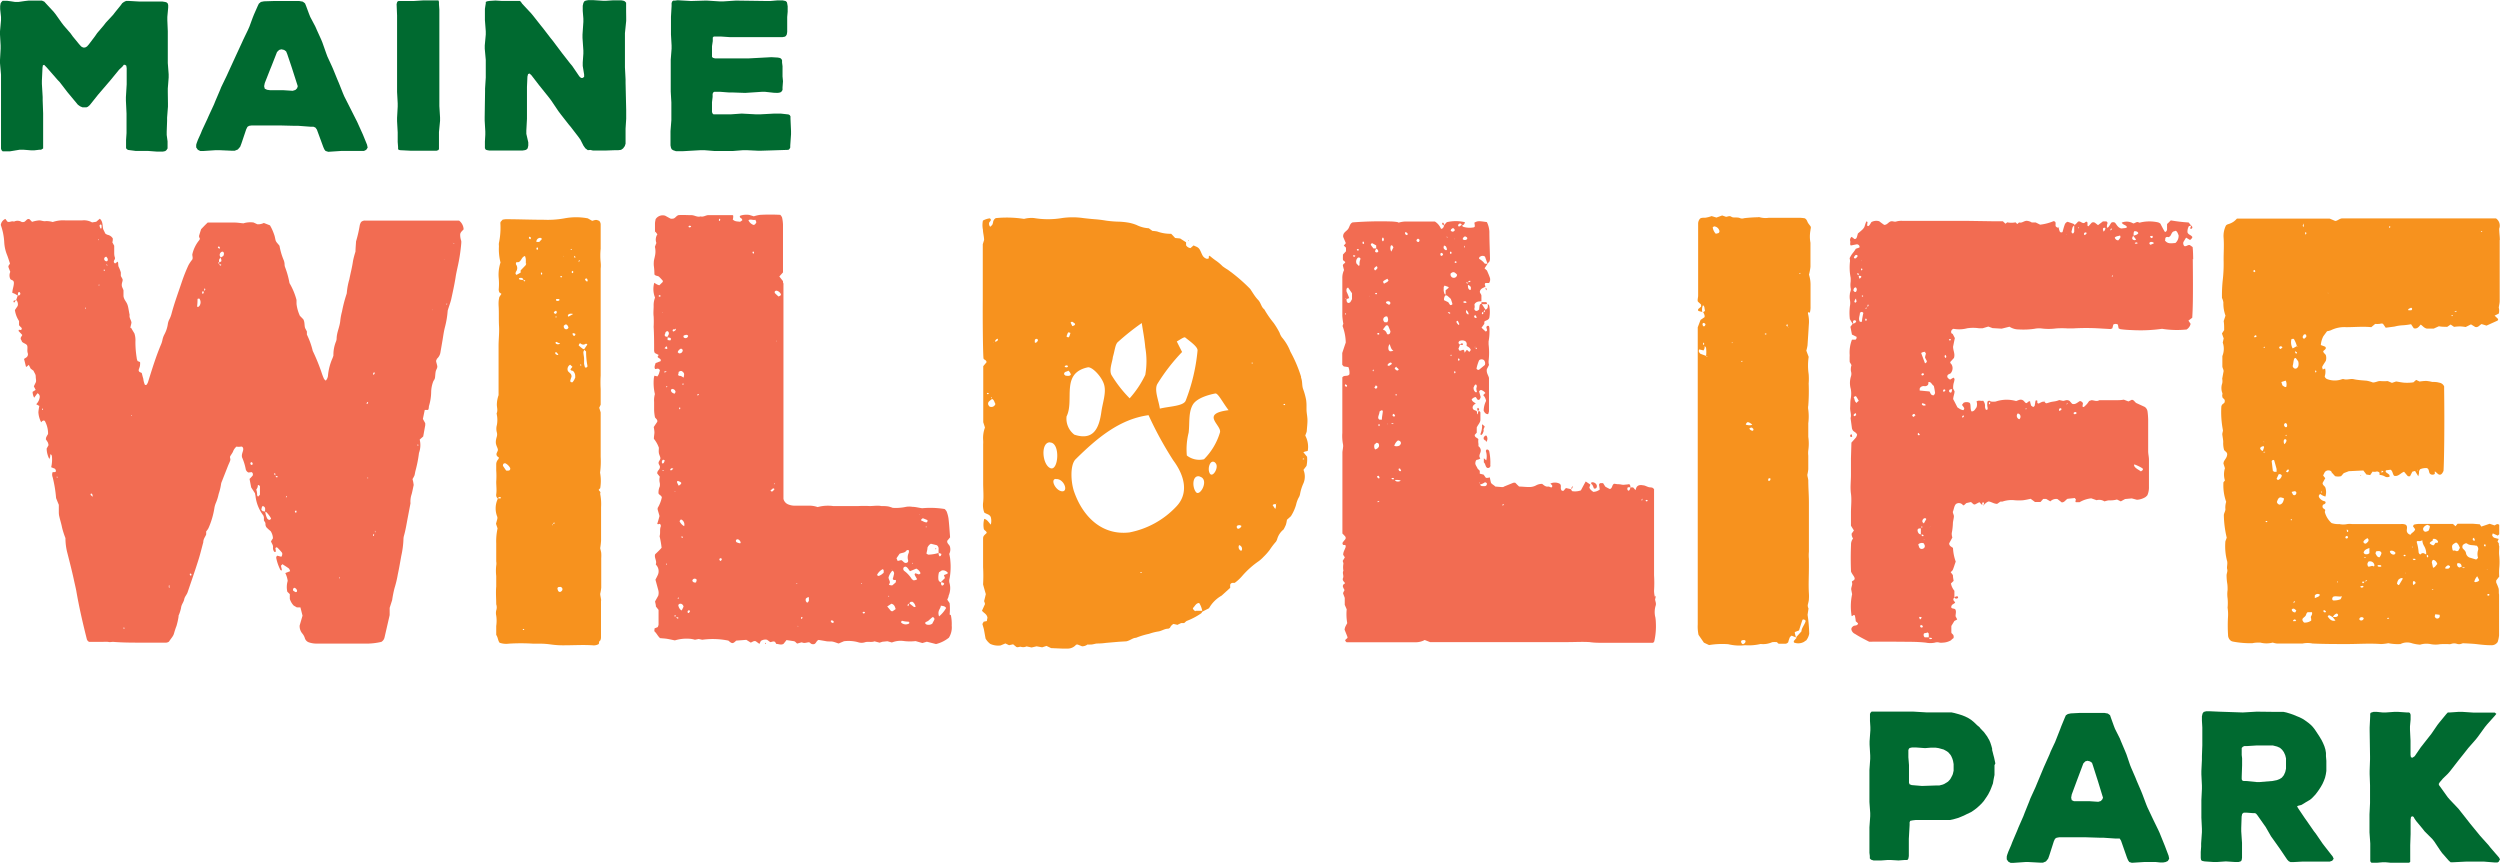
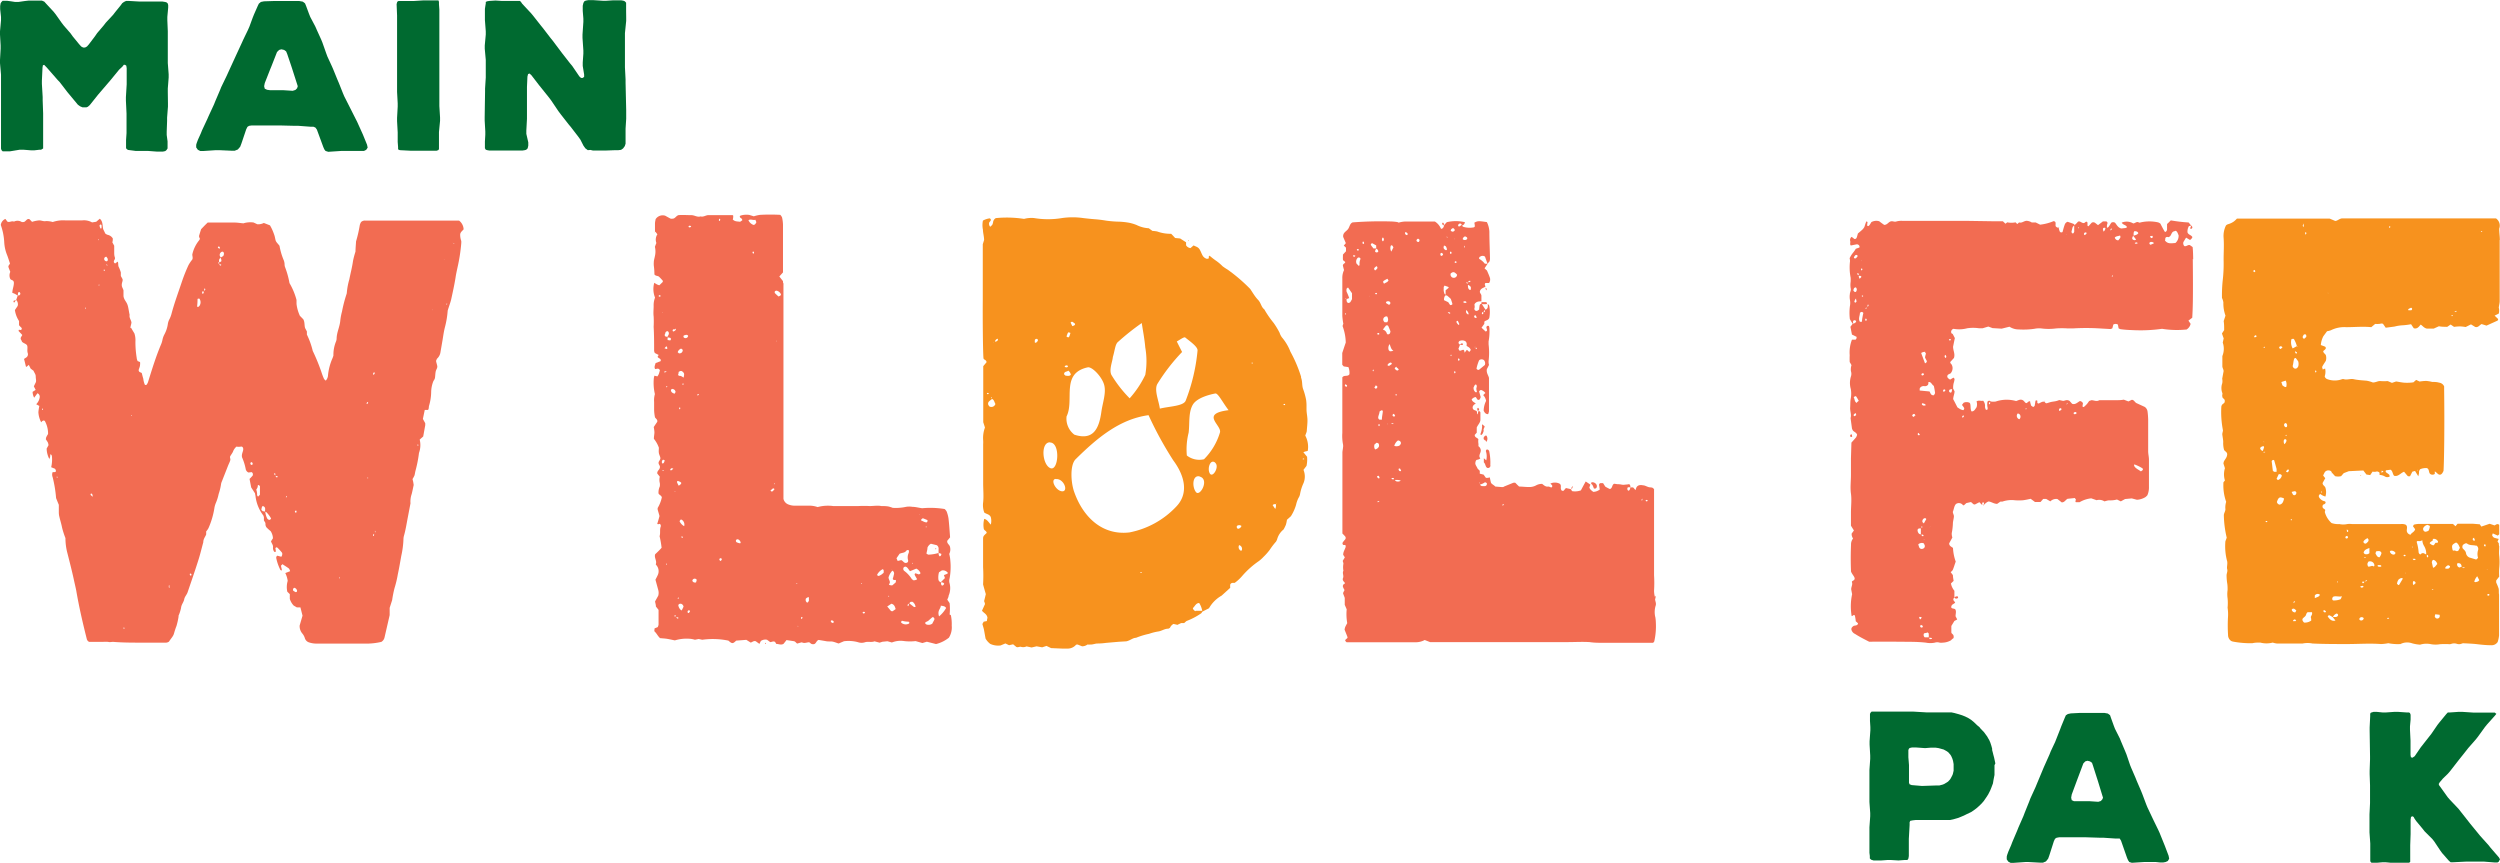
<svg xmlns="http://www.w3.org/2000/svg" id="Layer_1" data-name="Layer 1" viewBox="0 0 320.47 110.59">
  <defs>
    <style>.cls-1{fill:#006a30;}.cls-2{fill:#f26c52;}.cls-3{fill:#f7921e;}</style>
  </defs>
  <path class="cls-1" d="M22.1,17.62l0,.43.11.82,0,.4,0,.21,0,.3-.14.21-.16.13-.29.06-.4,0H20.8l-1.07-.08-.45,0h-.66l-.48,0-1-.13L17,19.88l-.11-.13,0-.27,0-.37,0-.4.06-.9v-2.5l-.08-1.67v-.43l.1-1.65V9.49l-.05-.32-.16-.11h-.16l-.19.24L16,9.68,14.92,11,13.3,12.89l-1.06,1.33-.24.21-.19.08H11.6l-.29,0L11,14.38l-.29-.21-1.33-1.6-1-1.3L8.12,11,6.73,9.41l-.34-.35-.16.06-.05.29L6.1,11.09v.42l.1,1.68v.42l.06,1.68v.42l0,1.65v.4l0,.79,0,.43,0,.45,0,.35L6,19.94l-.18,0-.69.08-.43,0-1-.08-.43,0L2,20.15H1.39l-.32,0-.15-.16-.06-.19,0-.27v-.61l0-.82V14l0-1.41v-.43l0-1.41,0-.42L.73,8.85V8.43L.81,7l0-.43L.73,5.18l0-.42L.86,3.35V2.93l-.11-1V1.52l.06-.35L.92,1,1.07.85l.22,0,.34,0,.45.06L2.67,1h.42L3.92.88,4.37.83l.4,0,1,0h.34l.3.13.26.29.93,1,.27.34.77,1.09.27.35.87,1,.27.38.82,1,.27.3.24.13h.26l.24-.13.24-.27.8-1.06.26-.38.85-1,.27-.35.93-1,.27-.35.69-.85.21-.29L16.62,1l.27-.13.35,0,1.4.08,1.25,0h.43l.79,0,.46,0,.32.05.18.05.16.14.06.21,0,.32-.11,1.2,0,.42.06,1.41v.42l0,1.41V7l0,1.41v.42l.11,1.44v.42l-.11,1.41v.43L22.26,14v.42l-.11,1.41v.43Z" transform="translate(-0.73 -0.75)" />
  <path class="cls-1" d="M47.78,19.3l.08.37-.19.29-.29.14-.34,0h-.38l-.61,0-.4,0H44.46l-1.65.11-.35-.11-.16-.21-.13-.3-.82-2.23-.19-.26L40.92,17l-.32,0L39,16.88h-.43l-2-.05-1.6,0h-.4l-.39,0H33l-.34.05-.21.13-.16.32-.61,1.81-.16.42-.3.35-.4.16-.42,0L28.83,20H28.4l-1.65.11-.34,0-.32-.16-.21-.3,0-.34.06-.21.16-.43.37-.82.16-.4L27.31,16l.16-.37.69-1.49.16-.4.61-1.43.16-.4.72-1.49L30,10l1-2.18.74-1.6.19-.42.58-1.2.19-.43L33.13,3l.16-.4.48-1.09.14-.29L34.17,1l.4-.08L35.79.88h2.07l1.23,0,.45.08.29.22.14.34.37,1,.16.4.66,1.25.16.37.59,1.3.15.37.48,1.36L42.7,8l.59,1.28.16.37L44,11l.16.37.53,1.33.16.38.83,1.64.63,1.25.19.37L47.25,18ZM38.9,11.8l-.11-.34-.58-1.81-.13-.4-.53-1.57-.14-.34-.26-.19-.35-.08-.29.08-.27.27-.71,1.81-.16.39-.7,1.78-.08.4.08.32.3.14.37.05H37l1.25.08.35-.11.21-.21Z" transform="translate(-0.73 -0.75)" />
  <path class="cls-1" d="M57.14,15.82v.42L57,17.68v.42l0,1.46v.3l-.08.13-.22.08-.37,0-1.35,0H53.34L52,20l-.16-.05-.08-.08v-.27l-.05-.66v-.43l0-.39v-.4l-.08-1.44,0-.42.08-1.44,0-.42-.08-1.47v-.42l0-1.44V8.35l0-1.46V6.46l0-1.43V2.74l-.06-1.46.08-.3.16-.1.27,0h.21l.4,0,.64,0h.42L55,.8h1.64l.3,0L57,1l0,.29.05.7,0,.42V5l0,1.43v.43l0,1.46v.42l0,1.44v.42l0,1.44v2.31Z" transform="translate(-0.73 -0.75)" />
  <path class="cls-1" d="M80.84,5l0,.42V9.38l.08,1.55v.42L81,14.86v.45l0,.21,0,.46-.08,1.27,0,1.54,0,.38-.1.31-.22.3-.26.18L80,20l-.37,0-1.36.05-.42,0-.67,0h-.42l-.35-.08L76.08,20l-.32-.24-.24-.34-.39-.77-.25-.35-1-1.3-.27-.32-1-1.28L72.31,15l-.93-1.38-.24-.32L70.1,12l-.26-.32-1-1.3-.24-.21-.18.08-.08.32-.06,1.33v.42l0,1.33v.43l0,1.48V16l-.08,1.49,0,.42L68.45,19l0,.42-.08.35-.19.18L68,20l-.32.05-.21,0-.46,0-1.22,0H65.4l-1.09,0h-.43l-.4,0-.29-.05L63,19.94l-.11-.19,0-.27,0-.18v-.4l.05-.88,0-.42-.08-1.41v-.43l.05-3.24,0-.42L63,10.69l0-.43V8.43L62.87,7V6.59L63,5.18l0-.42-.11-1.44,0-.42V2.29l0-.4.06-.4L63,1.2,63,1l.16-.08.29-.05.8-.05.8.05h2l.32,0,.13.11.16.24,1.12,1.2.27.32,1,1.27.26.32,1,1.3.26.32,1,1.33.24.32,1,1.28.27.32L75,10.55l.21.19.22,0,.18-.14v-.29l-.18-1.11,0-.43.08-1.14V7.23l-.11-1.62V5.18l.11-1.62,0-.42-.08-1V1.49l.08-.35.11-.21.19-.1.32-.06h.23l.46,0,1.19.08h.43l.9-.06.4,0,.61,0,.29.05.19.08.16.18,0,.38,0,.24,0,.45L81,3l0,.43Z" transform="translate(-0.73 -0.75)" />
-   <path class="cls-1" d="M102.13,17.54l0,.43-.1,1.44,0,.26-.11.19-.13.1-3.48.11h-.43L96.42,20,96,20l-1.38.11-.43,0H92.35L91,20h-.43l-2.28.13-.91,0L87,20l-.18-.13-.08-.19-.06-.29,0-.61,0-.43,0-.39v-.4l.11-1.41v-.43l0-1.41,0-.42-.08-1.41,0-.42,0-1.44V8.4L86.82,7l0-.42-.08-1.41,0-.43V4.1l0-.8V2.9l.08-1.38,0-.38.08-.21.13-.1.21,0,.35-.05,1.72.1L91,.83h.42l1.6.1h.42L95,.83h.42l3.62.05.45,0,.9-.08h.67l.37.08.16.13.05.19.06.35v.71l-.06.67v.45l0,.66,0,.4,0,.4-.05.32-.11.19-.13.1-.32.06h-.22l-.42,0-2.5,0h-.42l-1.36,0h-.43l-1.38,0-1.19-.08h-.4l-.22,0-.26,0-.13.13,0,.16,0,.29L92,6.67V7.1l0,.45,0,.29,0,.19.11.13.29.08.85,0,.85,0h2.52l3-.16.83.05.29.06.16.13.08.16,0,.29.06.46,0,.45v.87l.06.61-.06.8,0,.32-.11.19-.18.13-.27.05H100l-1.19-.13-.43,0-2.13.14-1.7-.06h-.42l-1.07-.08-.45,0-.32,0-.13.08-.08.18,0,.4-.08.67,0,.42v.59l0,.26.08.19.11.1.29,0,1.46,0h.43l1.43-.1,1.89.1h.43l1.88-.1h.4l.4,0,1,.11.16.08.1.16,0,.29Z" transform="translate(-0.73 -0.75)" />
  <path class="cls-1" d="M256.4,98.84l0,.4,0,.4,0,.45-.13.66-.07.43-.2.53-.15.37-.26.51-.22.34-.35.51-.28.32-.33.32-.33.29-.32.24-.36.24-.55.26-.38.19-.43.18-.37.14-.56.16-.38.08-.37,0-.41,0-.65,0h-2.12l-.42,0-.43,0-.43.05-.3.06-.08.18,0,.35-.1,1.78v.42l0,.8,0,.4,0,.58-.05.3-.07.16-.13.05-.28,0-.8.06-1-.06h-.4l-.81.06-.4,0-.58,0-.32-.1-.16-.16,0-.32-.05-.4,0-.43v-2.84l.1-1.41v-.42l-.1-1.41v-.43l0-3.24v-.43l.1-1.43v-.43l-.08-1.41v-.42l.1-1.41v-.4l-.05-.8,0-.39,0-.22,0-.29.08-.16.13-.13.27,0,.73,0,.58,0h.38l1.69,0h1.68l1.69.1h1.66l1,0,.35,0h.2l.38.08.58.16.41.13.4.16.38.19.37.23.33.27.45.43.31.26.12.16.46.48.25.35.12.15.18.32.1.16.15.35.13.4.1.37,0,.18.1.38.05.21.1.37.16.75Zm-7.53,2.6.45,0,.43-.11.2-.08.35-.21.15-.1.25-.27.1-.16.18-.34.08-.19.1-.43,0-.18v-.67l-.07-.4L251,98l-.15-.34-.1-.16-.28-.32-.2-.14-.38-.21-.65-.18-.4-.06h-.58l-.76.06-1.11-.08h-.37l-.21,0-.27.06-.1.08-.08.18,0,.32v.61l.08,1,0,.42,0,1.54,0,.32.08.19.27.1,1.31.11Z" transform="translate(-0.73 -0.75)" />
  <path class="cls-1" d="M278.72,110.45l.07.38-.17.29-.28.13-.33.06h-.35l-.58-.06-.38,0h-1.13l-1.56.1-.33-.1-.15-.22-.13-.29-.78-2.23-.17-.27-.23,0-.3,0-1.51-.1H270l-1.88-.06-1.52,0h-.37l-.38,0h-1.16l-.33.06-.2.13-.15.32-.58,1.81-.15.42-.28.35-.38.16-.4,0-1.46-.08h-.4l-1.56.11-.33,0-.3-.16-.2-.29,0-.35.05-.21.15-.42.36-.83.15-.4.63-1.48.15-.38.65-1.48.15-.4.58-1.44.15-.4.68-1.49.15-.37.91-2.18.71-1.59.17-.43.56-1.19.17-.43.48-1.22.15-.4.45-1.09.13-.29.25-.16.38-.08,1.16-.06h2l1.16,0,.43.08.28.21.12.35.36,1,.15.39.63,1.25.15.38.55,1.3.15.37.46,1.36.15.37.55,1.27.15.38.56,1.3.15.37.5,1.33.15.37.78,1.65.61,1.25.17.37.68,1.68ZM270.31,103l-.11-.35-.55-1.8-.13-.4-.5-1.57-.12-.35-.26-.18-.32-.08-.28.08-.25.26-.68,1.81-.15.4-.66,1.78-.07.4.07.32.28.13.35,0h1.59l1.18.08.33-.1.2-.22Z" transform="translate(-0.73 -0.75)" />
-   <path class="cls-1" d="M299.69,111.09l-.33.11H297.6l-1.39,0h-.4l-1.14.06h-.32l-.23-.11-.2-.21-.81-1.2-.22-.32-.81-1.14-.23-.32-.7-1.22-.23-.32-.8-1.14-.18-.22-.15-.08-.3,0-.81-.06-.33,0-.2.16-.07.34-.05,1.47,0,.42.1,1.49,0,.43,0,.63v.43l0,.42-.05.32-.13.14-.28.08h-.4l-1.21-.08-1.16.08h-.4l-1.16-.08-.3-.06-.15-.1-.05-.27,0-.37,0-.4.05-.69,0-.43.1-1.43V107l-.07-1.43,0-.43,0-1.41v-.42l.07-1.44v-.42l-.07-1.44v-.42l.07-1.44V97.7l.05-1.41v-.43l0-1.43V94l-.05-.88,0-.39,0-.16.08-.35.15-.21.3-.08.2,0,.38,0,1.13.05,3,.1,1.71-.1h.4L292,92H293l.43,0,.38.08.53.16.37.13.38.16.4.16.38.19.33.21.48.35.28.24.25.26.25.32.35.53.23.35.3.5.18.37.17.4.13.43.07.42,0,.43.05.58v.43l0,.42,0,.46-.07.45-.1.42-.15.4-.18.4-.23.4-.22.34-.23.32-.23.3-.4.42-.28.24-.5.29-.3.19-.33.19-.33.08-.2.07.1.22.91,1.35.23.32.9,1.3.25.32.91,1.33.25.32.78,1,.23.29.13.29Zm-7.63-10.23.55-.11.33-.13.3-.19.25-.31.18-.4.1-.43,0-.42,0-.46,0-.45-.1-.4-.18-.4-.23-.31-.27-.24-.36-.16-.55-.14-.4,0-1.26,0H290l-1.28.08-.3,0-.18.08-.15.16,0,.29,0,.61.05.43,0,.45,0,.45-.05,1.46,0,.3.05.16.18.08.3,0L290,101h.4Z" transform="translate(-0.73 -0.75)" />
  <path class="cls-1" d="M321.07,110.67l.13.24-.08.13-.07.16-.18.11h-.33l-1.36-.11h-.4l-1.59,0h-.4l-1.61.08-.31,0-.22-.19-.88-1-.23-.32-.78-1.17-.23-.29-1-1-.25-.32-.83-1-.2-.29-.13-.24-.18-.08-.15.1-.05.35v1.83l-.05,1.44v.43l0,.63v.4l0,.4,0,.27-.13.1-.3.06-.78,0h-.78l-1.16-.11-.4,0-1.26.11-.2-.08-.11-.16,0-.24,0-.38V110l0-.66,0-.46-.1-1.43v-1.86l0-.43.07-1.46,0-.43v-1.86l-.05-1.43v-.43l.05-1.46V97.7l-.05-3.3V94l.07-1.44,0-.32.08-.13L305,92l.37,0,.79.08h.4L307.7,92h.4l1.16.08.28,0,.12.08.08.21,0,.27,0,.34-.08.88,0,.43.07,1.41v.42l0,1.41.05.29.2.06.28-.19.78-1.14,1.36-1.73.78-1.14.25-.32.88-1.07.2-.21.25,0,1.16-.08h.41l1.53.1,1,0h.4l1,0,.28,0,.12.11.05,0,0,.08-.2.24-1,1.12-.25.31-.89,1.23-.25.32-1,1.14-.25.32-.93,1.17-.25.32-.91,1.17-.28.32-.63.61-.27.32-.13.15-.13.22.05.16.18.24.93,1.3.28.32,1.11,1.17.25.32,1,1.27.25.32,1,1.22.26.32,1.08,1.2.25.32Z" transform="translate(-0.73 -0.75)" />
  <path class="cls-2" d="M213,77.12l-.11.5.1.42a1.2,1.2,0,0,1,0,.27,2.78,2.78,0,0,0-.06,1.59,4.91,4.91,0,0,1,.06.66,8.76,8.76,0,0,1-.21,2.43l-.14.16-1,0-5.36,0c-.59,0-1.19,0-1.78-.09-.93-.06-1.87,0-2.8,0l-7.27,0c-3.06,0-6.12,0-9.18,0-.42,0-.85,0-1.2,0l-.69-.27a2.41,2.41,0,0,1-1.21.29l-8.54,0-.26,0c-.22-.2-.23-.24-.08-.39l.19-.16s0-.09,0-.12c-.12-.33-.26-.66-.37-.94a2,2,0,0,1,.07-.32c.07-.16.16-.32.27-.52a6.56,6.56,0,0,1-.07-1.77l-.25-.58v-.89c-.06-.17-.12-.33-.19-.5s.1-.33.16-.51a1.92,1.92,0,0,1-.18-.35.33.33,0,0,1,.16-.44.76.76,0,0,0,.09-.09c-.13-.2-.39-.34-.26-.66s-.13-.62.05-.92a2.54,2.54,0,0,1,0-.91c0-.1-.06-.24-.09-.36l.27-.45-.21-.34c0-.38.22-.66.32-1,0-.07,0-.17-.05-.25l-.24,0a.24.24,0,0,1-.09-.32,4.31,4.31,0,0,1,.32-.4.31.31,0,0,0,0-.37c-.11-.13-.23-.25-.36-.38,0-.63,0-1.26,0-1.88,0-2.83,0-5.65,0-8.48,0-.22.06-.44.08-.67a1.28,1.28,0,0,0,0-.39,5.6,5.6,0,0,1-.09-1.47c0-2.25,0-4.49,0-6.73,0-.13,0-.27,0-.39.23-.35.69-.06.91-.4a1.93,1.93,0,0,0-.13-.92l-.6-.09-.19-.21V46c.14-.42.29-.88.45-1.34a6.46,6.46,0,0,0-.4-2.09c0-.13.07-.26.09-.31a8.19,8.19,0,0,1-.13-1c0-1.61,0-3.22,0-4.84a2.28,2.28,0,0,1,.22-1.05c-.05-.16-.09-.33-.14-.54s.17-.27.27-.41-.25-.21-.27-.39,0-.44,0-.65l.39-.42V32.5l-.28-.27.26-.31-.34-.8c-.06-.55.39-.69.62-1s.21-.69.58-.86a45.86,45.86,0,0,1,4.95-.12,6.71,6.71,0,0,1,.76.07.52.52,0,0,1,.2.08,3.72,3.72,0,0,1,.76-.14c1.15,0,2.29,0,3.44,0l.45,0a2,2,0,0,1,.78.93c.25,0,.34-.21.4-.43l0,0v-.05h0l.34-.37a5.11,5.11,0,0,1,2.32,0,.44.44,0,0,1-.34.41c0,.07.07.17.12.18a2.8,2.8,0,0,0,1.38.07s.07-.05.1-.08,0-.34-.05-.51c.43-.24.53-.24,1.61-.08a3.08,3.08,0,0,1,.32,1.25c0,1.16.06,2.32.08,3.48a2,2,0,0,1-.05.29l-.22.26-.43.65.31.28c.12.28.25.56.35.85a.78.78,0,0,1-.08.75l-.47,0c-.16.19,0,.32,0,.47-.23.15-.53.19-.67.49s.14.4.16.66v.73c-.32,0-.66,0-.89.37,0,.16.06.32,0,.5a.27.27,0,0,0,.37.33,1,1,0,0,0,.23-.16,4.7,4.7,0,0,1,.06-.51.29.29,0,0,1,.25-.23c.17.26.34.51.5.77a.43.43,0,0,0,.3-.45,1.23,1.23,0,0,0,0-.27.37.37,0,0,1,.19.25,4.14,4.14,0,0,1,0,1.52c-.15.36-.48.28-.64.5a2.26,2.26,0,0,1,0,.26c-.1.14-.2.29-.3.42s0,.11,0,.13l.47.44c.18-.07.2-.1.17-.26s-.08-.16-.07-.25a.32.32,0,0,1,.1-.22c.05,0,.14,0,.21,0a1.36,1.36,0,0,1,.07.25,6.76,6.76,0,0,1-.1,1.74c0,.14,0,.26,0,.38a9,9,0,0,1,0,2.14,1.64,1.64,0,0,0,.05.5c-.11.23-.21.43-.27.53-.09.5.19.78.27,1.14,0,.92,0,1.85,0,2.79,0,.49,0,1,0,1.48a1.58,1.58,0,0,1-.11.37c-.32,0-.45-.2-.57-.44a2.89,2.89,0,0,1,.31-1.26,1.41,1.41,0,0,0-.37-.74,3.69,3.69,0,0,1,.28-.27,1.1,1.1,0,0,0-.47-.36c-.12-.06-.24,0-.34.16l.21.72a1.94,1.94,0,0,1-.1.24.2.2,0,0,1-.33.06l-.08-.1c0-.07-.09-.14-.14-.21a.85.85,0,0,0-.51.31c.07.26.28.35.45.47s.14,0,0,.1-.36.25-.32.53.3.27.47.38,0,.31.15.44l.12-.43c.13,0,.25.08.25.21s0,.53,0,.9-.3.62-.47,1c0,.21,0,.43,0,.66l-.26.29c0,.35.33.35.47.55a1.82,1.82,0,0,0,0,.52,1.12,1.12,0,0,1,0,.37.7.7,0,0,1,.31.55c0,.24-.14.42-.17.64s.06.26.1.4a1.14,1.14,0,0,1-.34.15c-.21,0-.26.19-.29.42s.19.46.29.72l.28.28v.37l.49.12.3.42c.15,0,.31,0,.49-.07.05.22.09.43.14.64s.38.33.57.54l.86.07c.1,0,.19,0,.26-.07l1.18-.48a.63.63,0,0,1,.27,0c.14.15.29.3.48.48.39,0,.81.06,1.23.06a1.81,1.81,0,0,0,1-.24,1.53,1.53,0,0,1,.73-.16c.23.18.45.4.79.34.11,0,.24.08.36.12a.15.15,0,0,0,.1-.06.17.17,0,0,0,0-.23,1.26,1.26,0,0,0-.2-.21,1.35,1.35,0,0,1,1.16,0c.3.17.12.49.2.72s.15.21.33.2l.3-.35.62.14.18.26a2.18,2.18,0,0,0,1.12-.1c.2-.37.4-.75.62-1.14l.6.4-.13.36c.07.28.3.41.49.57a1.39,1.39,0,0,0,.84-.3l-.09-.61c0-.07.08-.18.14-.2a1.52,1.52,0,0,1,.38,0l.28.44a5.83,5.83,0,0,0,.59.31c.37-.13.23-.54.55-.68l.44.06a2.07,2.07,0,0,1,.5.05,1.17,1.17,0,0,0,.49,0,2.52,2.52,0,0,0,.48-.06c.17.1.16.27.18.42l.34,0,.31.35a1.69,1.69,0,0,1,.14-.4.59.59,0,0,1,.3-.22,1.06,1.06,0,0,1,.5,0c.25,0,.48.16.73.23s.43,0,.59.15.11.16.11.24c0,.5,0,1,0,1.48q0,4.71,0,9.42a16.82,16.82,0,0,1,0,2,3,3,0,0,0,.11.78ZM173.4,50.27a.12.12,0,0,0,0-.1c0-.06-.12-.1-.17-.15s-.13.13-.09.2.12.08.18.1S173.38,50.29,173.4,50.27Zm-.18-9.18s0-.07,0-.11a1.17,1.17,0,0,1,0-.11s-.08,0-.08.07,0,.17.08.15Zm.05-2.11s-.05,0-.08,0,.05.07.1.09l0-.05Zm.77.17c0-.27,0-.53,0-.81l-.51-.74c-.08.07-.17.11-.18.17a.82.82,0,0,0,0,.38,7.22,7.22,0,0,1,.33.81l-.33.13a.93.93,0,0,0,0,.24c.07.27.26.34.47.15A1.33,1.33,0,0,0,174,39.15Zm.29-5.49c.06,0,.1-.07.15-.12a1.11,1.11,0,0,0-.21-.08s-.08,0-.08.08a.12.12,0,0,0,.15.12Zm.69,1.1a1.4,1.4,0,0,1,.09-.76.16.16,0,0,0-.1-.22.26.26,0,0,0-.21,0,.67.67,0,0,0-.18.76c.08.08.19.2.31.31,0-.06.09-.1.09-.13Zm-.29-2.09s-.07.07-.07.09a.14.14,0,0,0,.08.1.18.18,0,0,0,.12,0s.08-.07.07-.08a.16.16,0,0,0-.2-.09Zm.78-.65s.09-.06.08-.08,0-.17-.09-.21-.11.05-.11.15a.12.12,0,0,0,.12.14Zm.83,6.69s-.05,0-.07-.05,0,.06.07.08v0Zm.15-6.51c.09.14.21.27.3.4h.35v-.39l-.52-.29C176.45,32,176.42,32.09,176.49,32.2Zm.25,16.14s.06,0,.07-.06a.17.17,0,0,0,0-.12c-.06-.07-.1,0-.11.08s0,.07.05.1Zm.17,9.46a.69.69,0,0,0,.09.56.66.66,0,0,0,.49-.37.43.43,0,0,0,0-.25c0-.14-.13-.22-.32-.23l-.31.29Zm0-22.7c-.08.11,0,.23.09.32a1.13,1.13,0,0,0,.26-.23.22.22,0,0,0-.08-.32,1.43,1.43,0,0,0-.27.23Zm0,15.25c0,.12.15.27.24.21s.1-.12.14-.18-.13-.26-.24-.2A.26.26,0,0,0,177,50.35ZM177,33a.25.25,0,0,0,.41,0,.42.42,0,0,0-.25-.37A.58.58,0,0,0,177,33Zm0,5.38a.13.13,0,0,0,.07.08s.06,0,.1,0,.08,0,.08-.06a.13.13,0,0,0-.06-.09.13.13,0,0,0-.18.07ZM177.58,62a1.73,1.73,0,0,0-.1-.24.12.12,0,0,0-.12,0c-.11,0-.13.11-.06.2a.77.77,0,0,0,.21.14S177.55,62,177.58,62Zm-.11-18.55a.15.15,0,0,0-.2.09.24.24,0,0,0,.07.09.48.48,0,0,0,.12,0s.08,0,.08-.08A.14.14,0,0,0,177.47,43.44Zm.07,21.61s0-.08-.07-.08l-.19.07s.05.08.07.08A.73.73,0,0,0,177.54,65.05Zm.33-10.48c0-.43.1-.77.12-1.1a.13.13,0,0,0-.19-.12,1,1,0,0,0-.23.15c0,.22-.13.46-.17.72a.32.32,0,0,0,.17.32c.05,0,.14,0,.3,0Zm-.29.61s-.05-.09-.06-.09a.15.15,0,0,0-.09.19.25.25,0,0,0,.07.09C177.58,55.34,177.6,55.27,177.58,55.18ZM178,31.69a.31.31,0,0,0,0-.5A.32.32,0,0,0,178,31.69ZM178,43a.72.72,0,0,1,.5.49c.06.17.25.16.4,0a1,1,0,0,0,.07-.28c-.09-.2-.18-.45-.29-.68a.2.2,0,0,0-.32,0A6.16,6.16,0,0,0,178,43Zm.7-6.33-.12-.19c-.15.08-.29.15-.43.24s-.17.17,0,.4c.2-.15.47-.18.58-.45Zm-.07,4.77c-.06-.15-.21-.18-.4-.06s-.3.42,0,.68l.32,0A.56.56,0,0,0,178.58,41.41Zm-.24-1.85.38.23a.23.23,0,0,0,.18-.29.27.27,0,0,0-.3-.16c-.1,0-.23,0-.26.22Zm.22,15.58v-.09l-.08,0,.07.06Zm0-7.6a.18.18,0,0,0,.22.06l.3-.21a.13.13,0,0,0,0-.1.17.17,0,0,0-.21-.08.58.58,0,0,0-.34.33Zm.28-1.79a1.11,1.11,0,0,0,.46-.08c-.33-.17-.35-.54-.49-.84a.85.85,0,0,0-.11.78,1.85,1.85,0,0,1,.14.14ZM179,32.28a.88.88,0,0,0,.08.72l.27-.54c-.06-.1-.09-.19-.15-.23a.12.12,0,0,0-.2.05Zm.3,22.74-.21,0s0,.08.08.08a.65.65,0,0,0,.2,0s-.05-.08-.07-.08Zm-.17,7.11a.17.17,0,0,0,.1.06l.19,0c0-.07,0-.14-.08-.16a.81.81,0,0,0-.22,0v.08Zm.31-8.31a.12.12,0,0,0-.11,0s-.06.06-.08.1a.16.16,0,0,0,.1.21.18.18,0,0,0,.22-.07A1.37,1.37,0,0,0,179.43,53.82ZM179.34,58a.25.25,0,0,0,0,.09s0-.07,0-.1Zm.82-.19a.31.31,0,0,0,0-.53.56.56,0,0,0-.23-.07,1.27,1.27,0,0,0-.47.7.93.93,0,0,0,.57,0l.12-.05Zm-.36-9.54.22-.1c0-.21-.25-.24-.31-.42C179.44,48,179.45,48,179.8,48.25Zm.06,14.21c.14,0,.3,0,.43-.13a1.92,1.92,0,0,0-.75-.07.38.38,0,0,0,.32.2Zm-.09-11.11s0-.07,0-.08-.08,0-.11,0-.09.11,0,.14.07,0,.11,0Zm.54,9.66a.94.94,0,0,0-.12-.22s-.07,0-.11,0-.07.06-.07.1.06.24.21.24S180.32,61,180.31,61Zm.76-30.13a.15.15,0,0,0,.09-.21c0-.07-.11-.11-.17-.16s-.17,0-.16.12a.43.43,0,0,0,.13.21.12.12,0,0,0,.11,0Zm1.53.85c.05,0,.07-.13.1-.19s-.13-.24-.23-.2-.2.19-.15.28.2.17.28.11Zm2.86,1.81c.1,0,.26-.11.25-.21a.29.29,0,0,0-.13-.16.13.13,0,0,0-.2.08.5.5,0,0,0,0,.21s.05,0,.08.08Zm.35-4.12c0,.07,0,.14,0,.21a.43.43,0,0,1-.17-.12.17.17,0,0,1,0-.22.1.1,0,0,1,.09,0A.16.16,0,0,1,185.81,29.42Zm0,8.17a1.45,1.45,0,0,0,.08.77c0,.06.09.1.15.15,0-.2,0-.4,0-.57l.41-.33s-.06-.09-.09-.11l-.45-.16a.67.67,0,0,0-.13.25Zm0-5.28c-.08.22,0,.35.23.48a.12.12,0,0,0,.17-.1.87.87,0,0,0-.12-.34c0-.06-.13-.09-.2-.13s-.08.05-.09.08Zm.84,7.52c.22,0,.28-.08.25-.19s-.13-.41-.19-.59a6.31,6.31,0,0,0-.5-.44.48.48,0,0,0-.22,0,.88.88,0,0,0-.15.6l.54.26c.09.14.18.28.28.41Zm-.5,2.1,0-.08,0,.07Zm.1-10.84a.53.53,0,0,0-.12,0s.07.06.1.06a.28.28,0,0,0,.12,0s-.07-.05-.11-.05Zm-.11,9.49.08.05s0,0,0,0,0,0-.07,0Zm.17.14a1,1,0,0,0,.13.16.12.12,0,0,0,.2,0c0-.05-.05-.1-.15-.11ZM186.7,33a.17.17,0,0,0-.09.08.17.17,0,0,0,.09.22s.06,0,.09-.08a.29.29,0,0,0,0-.13s-.05-.09-.08-.09Zm0,2.79a.42.42,0,1,0,.81.17C187.16,35.57,187,35.55,186.67,35.82Zm.1,10.5a.41.41,0,0,1-.05-.09s-.07.05-.07.08,0,.15.08.11S186.76,46.36,186.77,46.32Zm0-16.21a1,1,0,0,0-.11.23c.18.19.34.17.51,0,0-.05,0-.1,0-.13-.11-.2-.25-.24-.38-.08Zm.4,18.53a.14.14,0,0,0,.09-.2l-.06-.1-.09.09a.26.26,0,0,0,0,.12s.06.1.07.09Zm.06-17.25h-.07l0,.06Zm.2,3a.26.26,0,0,0-.07-.1.13.13,0,0,0-.19.09s0,.08.06.09a.15.15,0,0,0,.2-.09Zm0,7.54a.29.29,0,0,0,0,.22,2.17,2.17,0,0,0,.24.29l.1-.1a3.31,3.31,0,0,0-.15-.33c0-.1-.14-.13-.17-.08Zm1.59,4,.22-.28c-.09-.3-.33-.4-.54-.53,0-.17.08-.34-.12-.57a.75.75,0,0,0-.63-.11.32.32,0,0,0-.28.22.29.29,0,0,0,.14.28h.06s0,0,0,0l0,0-.22.56.17.26.45-.15c.16.08.16.23.15.37.14-.07.18-.25.33-.35l.34.31Zm-1.4-16.35a.16.16,0,0,0,0,.12c0,.1.11.14.19.09l.27-.18a.24.24,0,0,0-.26-.18.43.43,0,0,0-.18.15ZM187.72,47a.17.17,0,0,0,.1-.21s-.06-.09-.09-.09-.07,0-.09.08a.24.24,0,0,0,0,.12.23.23,0,0,0,.07.1Zm.54-2.11s0,.08-.08.08h-.28a.31.31,0,0,1,.2-.2.12.12,0,0,1,.16.11Zm.28-13.84a.43.43,0,0,0-.31.36.39.39,0,0,0,.46.06.18.18,0,0,0,.06-.31,1,1,0,0,0-.21-.11Zm.08,8.33a.32.32,0,0,0-.33.08s.05.07.08.08a.37.37,0,0,0,.34,0,.17.17,0,0,0,0-.08.33.33,0,0,0-.1-.06Zm-.11-6.89a.34.34,0,0,0,0-.1.25.25,0,0,0,0-.12l-.07,0c0,.1,0,.17,0,.19Zm.17,4.44a.39.39,0,0,0,.17.21,1.41,1.41,0,0,0,0-.2h-.18Zm0,3.53c-.06.38,0,.43.2.58a.12.12,0,0,0,.1,0s0-.07,0-.1a.8.8,0,0,0-.34-.47Zm.58-2.68a.4.4,0,0,0,0-.25.68.68,0,0,0-.36-.26c0,.15,0,.31.06.45a.31.31,0,0,0,.16.18C189.19,37.94,189.28,37.88,189.3,37.78Zm-.23-1a.86.86,0,0,0-.13.14h.16a.37.37,0,0,0,.17-.1s0-.09-.09-.07-.09,0-.11,0Zm.61,13.58a.64.64,0,0,0,.25.67.09.09,0,0,0,.1,0s.07-.06.06-.09-.07-.24-.07-.37.13-.31,0-.48S190,50,190,50A.41.41,0,0,0,189.68,50.33Zm.29-9.14c-.07-.08-.14-.08-.19,0a.16.16,0,0,0,0,.21.19.19,0,0,0,.3,0,1.56,1.56,0,0,0-.13-.19Zm-.11,4s0,0-.06,0,0,0,.07.08A0,0,0,0,1,189.86,45.19Zm.14.28c.05,0,.11,0,.08-.11s-.09-.06-.15,0S190,45.45,190,45.47Zm.35,1.49A5.48,5.48,0,0,0,190,48a.28.28,0,0,0,.31.16l.76-.62a.63.63,0,0,0-.12-.63.5.5,0,0,0-.59,0Zm-.19,6.41h0v0h0Zm.21-.26c0,.08,0,.15,0,.23h-.23c0-.08,0-.15,0-.22s.08-.15.13-.11a.24.24,0,0,1,.06.11Zm0,9.49s0,.06.06.1v-.15Zm.15-29a.27.27,0,0,0-.14.3,2.39,2.39,0,0,1,.73.63h.34l-.32-.91a.5.5,0,0,0-.61,0Zm-.08,19.8v0h0v0Zm.94,9.34c0-.12-.22-.23-.29-.18a1.63,1.63,0,0,1-.6.27.33.33,0,0,0,.25.2,3.77,3.77,0,0,0,.45,0c.06-.05.11-.07.13-.11A.42.42,0,0,0,191.34,62.7Zm-.51-7.54a1.3,1.3,0,0,1,.21.17c0,.1-.08.22-.12.34s0,.17,0,.25a1.92,1.92,0,0,1-.14.36.82.82,0,0,1-.19.18s-.1-.1-.09-.14a2.9,2.9,0,0,0,.22-1C190.68,55.22,190.76,55.14,190.83,55.16Zm-.29,7.23s0,0-.06.08h0s0,0,0-.07Zm.1-23v0h0v0Zm0,.26h0l0,0h0Zm.7,0a2.06,2.06,0,0,1-.7,0v-.24c.18,0,.36,0,.53,0s.14.1.17.2Zm-.65,1.19c0,.08,0,.14.1.11s.08-.1.07-.18S190.75,40.72,190.73,40.79Zm.21-.12a.22.22,0,0,0,.2-.21C191,40.48,191,40.52,190.94,40.67Zm.13,16.41c-.19-.24-.15-.43.12-.61,0,0,.08,0,.12,0a.69.69,0,0,1,0,.8A1.4,1.4,0,0,1,191.07,57.08Zm.76,3.21a.32.32,0,0,1-.36.33c-.31-.08-.24-.51-.49-.72,0-.16,0-.33,0-.53l.31.27a2.15,2.15,0,0,0-.05-1.18.28.28,0,0,1,.12-.21c.05,0,.15,0,.21.07s.06.07.09.11a7.24,7.24,0,0,1,.15,1.86Zm-.63-22.78,0,0h0l0,0v.08Zm.1.32a.51.51,0,0,1-.09-.16.86.86,0,0,1,0-.16.68.68,0,0,1,.12.12.17.17,0,0,1,0,.1.24.24,0,0,1,0,.1Zm.14,1.85s0,0,0,0,0,0,0,0h.06v.09Zm1.95,25.75.18-.08s0-.08-.07-.07a.67.67,0,0,0-.18.07l.07.08Zm8.79-2.16a.25.25,0,0,1,0,.07h0l0,0s0,0,.06,0Zm.14-.08c0,.06-.08.07-.14.08a.3.3,0,0,1,.06-.15C202.31,63,202.36,63.08,202.32,63.19Zm2.39-.39,0,0s0,0,0,0,0,0,0,0Zm0,0,.06-.34a.61.61,0,0,1,.59.21.42.42,0,0,1,.06.48.26.26,0,0,1-.33.09C204.94,63.1,204.89,62.87,204.71,62.78Zm4.8.74a.26.26,0,0,0,.17-.14,1.11,1.11,0,0,0,.09-.31h-.3a.18.18,0,0,0-.08.09.45.45,0,0,0,0,.22.22.22,0,0,0,.16.14Zm1.75,1.11-.07,0s0,.08,0,.12,0,0,.07,0S211.26,64.67,211.26,64.63Zm.53.23a.13.13,0,0,0,.19-.07s0-.07-.07-.08a.13.13,0,0,0-.19.07s0,.06.07.08Z" transform="translate(-0.73 -0.75)" />
-   <path class="cls-3" d="M232.51,40.77a.39.39,0,0,0,0,.26,4,4,0,0,1,.09,1.34c-.05.89-.11,1.78-.17,2.67a5.65,5.65,0,0,1-.15.66l.3.8a7.51,7.51,0,0,0,0,2.22,8,8,0,0,1,0,1.2,24.13,24.13,0,0,1-.05,2.82,1.35,1.35,0,0,0,0,.53,6.76,6.76,0,0,1,0,1.74c0,.58,0,1.16,0,1.74a6,6,0,0,1,0,1.74,3,3,0,0,0,0,.67c0,.58,0,1.16,0,1.74a5.54,5.54,0,0,1-.12.71c0,.2.1.46.12.72,0,.94.08,1.88.08,2.82,0,1.8,0,3.59,0,5.38,0,.31,0,.63,0,.94a4.82,4.82,0,0,0,0,.93c0,.36,0,.72,0,1.08,0,1.11-.07,2.23,0,3.35a5,5,0,0,1,0,.67c0,.27-.09.53-.15.82,0,.11,0,.23.1.43l-.12.81a19,19,0,0,1,.21,2.42,1.94,1.94,0,0,1-.41.89c-.09,0-.19.13-.3.18a1.51,1.51,0,0,1-1.23.07.2.2,0,0,1,0-.24c.11-.13.22-.26.34-.38l-.66-.27c-.08.08-.2.14-.24.25a4.49,4.49,0,0,0-.19.59.5.5,0,0,1-.45.2c-.25,0-.49,0-.74,0a.33.33,0,0,1-.23-.2,2.73,2.73,0,0,0-.64,0,2.79,2.79,0,0,1-1.48.23,6.55,6.55,0,0,1-2,.16,6,6,0,0,1-2.15-.13,10.24,10.24,0,0,0-2.46.11l-.66-.31-.69-1a5.35,5.35,0,0,1-.1-1.33c0-1.25,0-2.5,0-3.76q0-6.33,0-12.65c0-3.68,0-7.36,0-11q0-3.76,0-7.53c0-.22,0-.45,0-.67,0-.85,0-1.7,0-2.48l.36-.95.51-.35c.06-.25-.08-.43-.15-.63l-.6-.16c-.08,0-.09-.13-.06-.25l.37-.31c0-.08,0-.19,0-.24s-.24-.24-.38-.38,0-.52,0-.79c0-2.64,0-5.29,0-7.93,0-.45,0-.9,0-1.34a1,1,0,0,1,.25-.61c.23-.16.49-.08.74-.12a4.07,4.07,0,0,0,.74-.2l.62.19.73-.27.49.17c.21,0,.45-.18.7,0s.76,0,1.12.18a.72.72,0,0,0,.5,0,17.34,17.34,0,0,1,1.76-.12.43.43,0,0,1,.25,0,2.74,2.74,0,0,0,1.14.07c.29,0,.59,0,.89,0h3.18a5.42,5.42,0,0,1,.55.06c.29.15.31.4.42.58s.21.28.32.44,0,.35,0,.53a4.25,4.25,0,0,0,0,1.59c0,1,0,2.06,0,3.09a7.39,7.39,0,0,1-.19,1,4.26,4.26,0,0,1,.2,1.38c0,.9,0,1.79,0,2.69a2.69,2.69,0,0,1-.09.8Zm-13.08,5.6a4.21,4.21,0,0,0,0-1,.31.31,0,0,0-.19-.24.75.75,0,0,1-.14.54l-.54-.13c-.16.25,0,.41.14.56Zm-.14-5.85c-.1-.2,0-.48-.26-.64a1.42,1.42,0,0,0-.09.86C219.1,40.75,219.25,40.72,219.29,40.52Zm-.21,1.63c-.1,0-.14.2-.07.32s.13.14.21.09.09-.13.13-.2-.16-.24-.26-.21Zm.09,2.87v-.2a.25.25,0,0,0,0-.12s-.06-.05-.08,0a.16.16,0,0,0,0,.23A.93.93,0,0,0,219.17,45Zm.32,1.49s0,0,.08,0,0-.06-.1-.09v0ZM221,30.64a.28.28,0,0,0,.13-.33.76.76,0,0,0-.65-.54c-.06,0-.13.07-.2.12a1.46,1.46,0,0,0,.39.82,1.44,1.44,0,0,0,.33-.08Zm1.77,14.06s.06,0,.09,0-.06-.06-.08-.06-.14.06,0,.1Zm1.47,38.58a.35.35,0,0,0,.24-.27.16.16,0,0,0-.1-.2.59.59,0,0,0-.23,0c-.2,0-.29.15-.2.33s.2.2.29.17ZM224,47l-.08.05s0,.07.05.07.14,0,.12-.08-.06,0-.09,0Zm.5,8.18c.4.12.68.11.85,0-.28-.23-.48-.33-.62-.31A.49.49,0,0,0,224.52,55.19Zm.81.79c.08,0,.15,0,.18-.1a.21.21,0,0,0,0-.13c-.19-.22-.25-.23-.51-.08.05.19.2.25.36.31Zm1.77-12.33.1-.06s0-.08-.09-.08-.16,0-.12.1.07,0,.11,0Zm.55,18.69a1.18,1.18,0,0,0,.07-.2.28.28,0,0,0-.09-.07c-.1,0-.18,0-.2.09a.41.41,0,0,0,0,.22c0,.06.13,0,.18,0ZM228.44,83s0,0,0-.06l0,.07Zm1.28-40.48.16.1a1.38,1.38,0,0,0,0-.2c0-.13-.09-.13-.14,0a.14.14,0,0,0,0,.11Zm.22.22s0,0,.06,0l-.06-.07v0Zm1.71,39c0-.5.43-.9.55-1.4a.69.69,0,0,0-.11-.12c-.14-.09-.28-.07-.31,0-.16.46-.3.92-.44,1.35-.2.07-.36.13-.54.21,0,.23.1.46.14.69l.71-.78Zm-.27-46a.34.34,0,0,0,0,.08c.1.06.15,0,.14-.06s-.07,0-.1,0Z" transform="translate(-0.73 -0.75)" />
  <path class="cls-2" d="M281.82,33.94c.05,5.12,0,6.36-.07,7.54l-.49.37.28.41A1.12,1.12,0,0,1,281,43a.56.56,0,0,1-.12,0,11.81,11.81,0,0,1-3-.1h0a19.77,19.77,0,0,1-3.92.16,13.2,13.2,0,0,1-1.4-.11,1.28,1.28,0,0,1-.25-.11l-.09-.48a.55.55,0,0,0-.59,0l-.12.47a.73.73,0,0,1-.25.1l-1.39-.08a28,28,0,0,0-3.43,0c-.2,0-.42,0-.63,0a11,11,0,0,0-1.52,0,7.11,7.11,0,0,1-1.9,0,2.9,2.9,0,0,0-.88.05,9.83,9.83,0,0,1-2,.08,2.18,2.18,0,0,1-1.19-.35l-1,.25-1.17-.07-.54-.2-.73.22-.46,0a5.16,5.16,0,0,0-1.52,0,4,4,0,0,1-1.75.07.42.42,0,0,0-.31.38.34.34,0,0,0,.16.29c.09,0,.13-.06.07-.07s0,.07,0,.11l0,0,.25.48c-.09.39-.16.78-.23,1.1,0,.51.29.92.11,1.45l-.45.49c-.07.19.09.23.14.33a.91.91,0,0,1,.13.37,1,1,0,0,1-.26.79s-.17.07-.27.13a.29.29,0,0,0-.06.45.94.94,0,0,0,.28.21l.45-.26c0,.06.12.13.12.19a2.21,2.21,0,0,1-.11.51,2.29,2.29,0,0,0-.06.78s.05,0,.06.05.07.15.11.23c0,.32-.15.6-.18,1,.17.31.35.67.55,1.06.11.07.25.17.4.25a1.57,1.57,0,0,0,.35.11c.12-.11.16-.22.07-.35a3.33,3.33,0,0,0-.24-.32l.21-.28a.89.89,0,0,1,.76,0s.07.07.08.11c.1.34,0,.71.18,1,.36,0,.47-.31.64-.53a1.23,1.23,0,0,0,0-.76c.31-.19.6,0,.84-.09a1,1,0,0,1,.24.8,1.07,1.07,0,0,0,.12.37s.08,0,.11,0a.12.12,0,0,0,.1-.06.7.7,0,0,0,0-.25,1.73,1.73,0,0,1,0-.75c.2-.18.31-.08.42,0h0a2.18,2.18,0,0,0,.63,0,4.39,4.39,0,0,1,2.61-.06c.24-.07.46-.23.73-.16s.32.27.5.4.32-.29.57-.2c0,.16.07.33.12.54l.27.19c.08-.06.17-.11.19-.17s.07-.43.11-.64a.17.17,0,0,1,.23,0,2.28,2.28,0,0,1,0,.26.17.17,0,0,0,.22.08c.23-.11.44-.28.71-.2.07.1.15.2.27.18s.4-.13.6-.17.42-.06.63-.11a2.45,2.45,0,0,0,.38-.13l.49.11c.23,0,.46-.22.83,0l.33.37c.43.15.7-.2,1-.35a.49.49,0,0,1,.39.28l-.06.39q.09.16.21.06a4.21,4.21,0,0,0,.37-.36c.11-.13.2-.28.28-.38l.29-.1c.33,0,.66.22,1,0l1.14,0c.34,0,.68,0,1,0s.67,0,1-.07l.6.23L274,52c.27,0,.37.28.57.41l1.09.5a.86.86,0,0,1,.36.6,9.45,9.45,0,0,1,.08,1.07c0,1.16,0,2.32,0,3.49,0,.18,0,.36,0,.53,0,.36.1.72.1,1.07,0,1.17,0,2.33,0,3.49a2.51,2.51,0,0,1-.2,1.07,1.54,1.54,0,0,1-.26.25,2.42,2.42,0,0,1-1,.33h-.1l-.64-.17-.86.08-.55.3-.49-.24a3.2,3.2,0,0,1-1,.11c-.18,0-.4.08-.61.13a1.23,1.23,0,0,0-1-.15l-.69-.24a3.75,3.75,0,0,0-1.5.5l-.46,0c-.15-.15,0-.22,0-.33l-.14-.21-.94.1c-.27.16-.38.46-.74.46l-.55-.43a1.05,1.05,0,0,0-.91.3l-.53-.31h-.39l-.34.39h-.71l-.55-.41c-.34.07-.66.15-1,.19a6.81,6.81,0,0,1-1,0,3.6,3.6,0,0,0-1.63.17c-.07,0-.16,0-.25,0l-.42.29c-.4,0-.71-.25-1.08-.31a.8.8,0,0,0-.23.1,4,4,0,0,0-.38.32,1.06,1.06,0,0,0,0-.19c0-.1-.09-.14-.16-.11a.24.24,0,0,0-.06.1.62.62,0,0,0,0,.19c-.17,0-.22-.24-.38-.31l-.54.28c-.26.06-.34-.23-.55-.3l-.57.13-.31.28s-.09,0-.11,0a.65.65,0,0,0-.91-.16c-.24.26-.25.63-.4,1,0,.15.09.32.13.49s-.09.61-.12.92a7.42,7.42,0,0,1-.15,1.32,1.53,1.53,0,0,0,.08.56l-.41.75c0,.34.29.43.49.59a6,6,0,0,0,.35,1.75c-.13.36-.23.7-.35,1a.71.71,0,0,1-.3.34c.1.14.2.28.29.39,0,.27.06.52.09.74l-.34.33a2,2,0,0,0,.44.94v.84a0,0,0,0,0,0,0h0a1.13,1.13,0,0,0-.13.2.63.63,0,0,0,0,.16l.23.3c-.12.21-.45.2-.5.54s.45.15.55.41,0,.53,0,.82c.06.12.14.26.21.41l-.36.19-.39.64c0,.27,0,.53,0,.8s.39.21.28.76a1.64,1.64,0,0,0-.33.28,2.24,2.24,0,0,1-1.07.3,1.2,1.2,0,0,1-.38,0,1,1,0,0,0-.62,0,2.92,2.92,0,0,1-1.14,0c-1.23-.14-2.46-.1-3.69-.12s-2.38,0-3.59,0c-.6-.31-1.21-.61-1.81-1a.81.81,0,0,1-.47-.59c0-.22.14-.32.27-.42s.53,0,.59-.34l-.3-.28c0-.24-.07-.49-.1-.72-.2-.2-.27.1-.42.06a7.33,7.33,0,0,1,.06-2.8l-.12-.63c0-.33.22-.61.09-.93,0-.19.3-.15.35-.4s-.31-.55-.46-.94c-.05-1.1-.05-2.26,0-3.42a1.22,1.22,0,0,1,.26-.82h0a1,1,0,0,1-.18-.63l.29-.4-.38-.61c0-.54,0-1.12,0-1.7,0-.8.11-1.61,0-2.41s0-1.6,0-2.4,0-1.43,0-2.14l.06-2c.2-.23.41-.45.6-.68a1.73,1.73,0,0,0,.13-.33c-.11-.32-.41-.36-.55-.56a1.06,1.06,0,0,1-.11-.25l-.18-1.33c.14-.45-.08-.88-.05-1.33s0-.8.08-1.2a3.4,3.4,0,0,0,0-1.19A2.83,2.83,0,0,1,238,49a1.06,1.06,0,0,0,0-.66,1.71,1.71,0,0,1,.07-.78c-.06-.12-.13-.23-.23-.4a8,8,0,0,1,0-.87,4.53,4.53,0,0,1,.29-2l.46,0a.34.34,0,0,0,.12-.37l-.58-.28c-.07-.32-.13-.67-.2-1l.32-.42s0,0-.05,0c-.12-.18-.23-.37-.34-.56a6.75,6.75,0,0,1,0-1.62,2.32,2.32,0,0,0,0-.91,2.15,2.15,0,0,1,0-.67c0-.26.19-.49.1-.78a2.71,2.71,0,0,1,0-.8,4.68,4.68,0,0,0,0-.53,6.87,6.87,0,0,1-.08-2.12,1.58,1.58,0,0,0-.05-.38,3.26,3.26,0,0,1,.42-.68,3.87,3.87,0,0,0,.37-.53l.46-.16a.28.28,0,0,0-.11-.34.34.34,0,0,0-.24-.07l-.75.15c-.17-.18,0-.41-.09-.62a.5.5,0,0,1,.2-.49l.36.28a.27.27,0,0,0,.29-.2c.06-.16.1-.34.15-.51.2-.17.4-.33.59-.51a1.67,1.67,0,0,0,.24-.32c.07-.2.12-.41.21-.61s.14-.07.2,0a1.81,1.81,0,0,0-.05.38c0,.1.1.13.19.09s.26-.34.35-.49a1.31,1.31,0,0,1,1-.11c.19.15.43.32.64.47.38,0,.53-.34.81-.44s.48.1.75,0a2.4,2.4,0,0,1,.76-.08l6.49,0c.55,0,1.11,0,1.66,0l3.31.05h1.43l.34.32.22-.18a2.57,2.57,0,0,0,1.07,0c.07.08.14.14.2.2s.21-.21.29-.18c.36.1.62-.25,1-.21a1.4,1.4,0,0,1,.59.21l.51,0,.56.28a6.32,6.32,0,0,0,1.72-.45c.12,0,.26.09.26.22a.59.59,0,0,1,0,.13l0,.27a.43.43,0,0,0,.4.22,2.52,2.52,0,0,0,.13.47c.05.11.17.18.36.09.08-.29.16-.62.28-.94a.56.56,0,0,1,.38-.38c.24.09.52.17.78.28.05,0,.08.09.11.15l.26-.25.17-.19c.24-.12.39.1.63.16s.26-.11.42-.16a.15.15,0,0,1,.17.14,2.6,2.6,0,0,1,0,.26c0,.11,0,.17.13.18l.42-.46a.42.42,0,0,1,.48.07l.32.25.63-.48.46,0c.06.09.15.16.14.21a1.13,1.13,0,0,0-.08.6.38.38,0,0,0,.19-.09c.14-.18.24-.37.36-.55a.46.46,0,0,1,.48,0c.22.25.35.62.8.74l.54-.06a.56.56,0,0,0,.2-.11c-.13-.31-.52-.27-.68-.58a1.62,1.62,0,0,1,1.47.1c.24,0,.44-.29.71-.13a.25.25,0,0,0,.24,0,5.07,5.07,0,0,1,2.26,0,1.29,1.29,0,0,1,.27.15c.16.31.34.66.54,1a.12.12,0,0,0,.21,0,.45.45,0,0,0,.11-.23c0-.22,0-.44,0-.66,0,0,0-.1.08-.12L279,29a20.38,20.38,0,0,0,2.29.27l.32.4-.29.07a1.41,1.41,0,0,0-.18.79c.1.33.49.33.63.62a.72.72,0,0,1-.31.36l-.5-.3-.34.56a.53.53,0,0,0,.11.52c.26.11.47-.22.73-.11l.34.24c.05.52.06,1,.07,1.59ZM238.16,56.66c0,.09-.1.13-.18.09a.13.13,0,0,1-.06-.2c0-.09.12-.14.18-.1s0,.14.06.21Zm.51-14.75c-.14-.15-.28-.14-.4,0v.32C238.45,42.2,238.63,42.14,238.67,41.91ZM239,52.14a5.47,5.47,0,0,0-.31-.54c-.08-.11-.21-.07-.34.1.16.19.07.53.39.7C238.76,52.32,238.85,52.24,239,52.14ZM238.31,38c.06.05.1.13.16.16a.15.15,0,0,0,.22-.08.5.5,0,0,0,.06-.24.47.47,0,0,0-.09-.22c-.07-.07-.23,0-.29.13A.92.92,0,0,0,238.31,38Zm.34,16a.54.54,0,0,0,0-.22s0,0-.08-.07a1.3,1.3,0,0,0-.18.15c-.07.08-.05.16,0,.21a.12.12,0,0,0,.19-.07Zm-.05-20.54c-.07,0-.11.11-.17.18s-.07.17,0,.21a.22.22,0,0,0,.21,0,1.27,1.27,0,0,0,.23-.28c-.07-.14-.18-.18-.29-.11Zm0,6.1a1.13,1.13,0,0,0,.12-.18l-.06-.24a1,1,0,0,0,0-.1s-.08,0-.09.07a1.51,1.51,0,0,0-.11.22.14.14,0,0,0,.07.2s.09,0,.11,0Zm.36-3.7c0-.12-.07-.15-.13-.06a.16.16,0,0,0,0,.12.8.8,0,0,0,.13.13A1.28,1.28,0,0,0,239,35.87Zm.62,5c-.15-.19-.29-.14-.43,0,0,.38-.25.75,0,1.14l.25,0C239.44,41.55,239.52,41.18,239.6,40.82ZM239,36.13c0,.1.05.21.08.3s.08,0,.09,0a1.17,1.17,0,0,0,.15-.16s0-.07,0-.1A.34.34,0,0,0,239,36.13Zm.3-.91a.16.16,0,0,0,.07.2s.07-.05.08-.08a.16.16,0,0,0-.08-.2S239.34,35.18,239.33,35.22Zm0-1s0,0,.05,0,0-.13,0-.13S239.35,34.2,239.35,34.23Zm.25,4.49a.17.17,0,0,0,0-.08s-.07,0-.1,0-.13.08,0,.13.08,0,.11,0ZM240,41.8a.15.15,0,0,0-.08-.21s-.07,0-.08.08a.19.19,0,0,0,.08.22S240,41.84,240,41.8Zm0-1.49s0-.08,0-.12-.09,0-.11.05S239.83,40.39,239.93,40.31Zm.12-.23a.53.53,0,0,0,.13-.13c0-.1,0-.17-.07-.15s0,.07-.05.11,0,.11,0,.17Zm6.17,14a.91.91,0,0,0-.11-.22c-.06-.07-.15-.05-.22,0s-.13.15-.09.21a.29.29,0,0,0,.21.12C246.09,54.14,246.15,54.07,246.22,54Zm.46,14.42c-.19,0-.25.18-.19.38s.18.36.4.37v-.76a.74.74,0,0,0-.21,0Zm-.18-12.17a.16.16,0,0,0,0,.12.14.14,0,0,0,.2.08s.06-.07.06-.08-.11-.12-.16-.18-.07,0-.09.06Zm.06,14.2a2.92,2.92,0,0,0,.14.42.35.35,0,0,0,.44.14.35.35,0,0,0,.26-.38,1.05,1.05,0,0,0-.15-.32.68.68,0,0,0-.69.14Zm.16,9.41c0,.1,0,.2.09.19s.11-.11.16-.18,0-.08-.05-.09S246.75,79.78,246.72,79.89Zm1.84-28.52c.05-.1.16-.22.15-.33a8.52,8.52,0,0,0-.16-.88c-.26-.13-.32-.54-.69-.49,0,.12,0,.24-.05.35a.49.49,0,0,1-.45.18.6.6,0,0,0-.47.11.48.48,0,0,0-.15.21c0,.08,0,.16,0,.24l1.26.12c.12.18.15.5.51.49Zm-1.5,29.78a.23.23,0,0,0,.08-.2s-.11-.11-.17-.12-.13.06-.2.09a1,1,0,0,0,.11.2s.15.06.18,0Zm.08-11.91h-.2a1.74,1.74,0,0,0,.11.18.14.14,0,0,0,.11,0s.09,0,.1,0S247.24,69.25,247.14,69.24Zm-.13-1a.45.45,0,0,0-.06.12.2.2,0,0,0,.13-.06C247.15,68.22,247.11,68.18,247,68.25Zm.18-19.69c-.07,0-.16,0-.2.08a.13.13,0,0,0,.07.2.28.28,0,0,0,.2-.09c.06-.07,0-.15-.07-.19Zm.36,4.13c-.09-.21-.28-.25-.47-.29a.13.13,0,0,0,0,.22A.32.32,0,0,0,247.55,52.69Zm-.06-6.88A.92.92,0,0,0,247,46l.49,1.32a.3.3,0,0,0,.24-.28l-.23-.44c0-.2.08-.37.11-.53a1.91,1.91,0,0,0-.14-.21Zm-.22,22c.12-.2.17-.32.25-.43s.07-.17,0-.22a.29.29,0,0,0-.22,0,.42.42,0,0,0-.21.44c0,.06.1.11.21.24Zm.63,14.6a3.68,3.68,0,0,0,0-.47c0-.06-.09-.11-.16-.17-.16.12-.4.06-.46.17s-.05.35.11.47Zm-.59-12.55-.05.07h.07Zm1,12.75c0-.07,0-.12-.13-.14H248a1.4,1.4,0,0,0,.1.16.14.14,0,0,0,.11,0Zm-.16-14.31s-.05,0-.07-.08l-.07.06C248,68.36,248.06,68.37,248.12,68.28ZM249.88,51a.79.79,0,0,0,.18-.14c.07-.07.05-.15-.05-.18a.14.14,0,0,0-.11,0c-.1.09-.14.19,0,.3Zm.24-4.77c-.17.13-.13.27,0,.41C250.27,46.54,250.24,46.41,250.12,46.26Zm.61-1.86s.07,0,.08-.07a.12.12,0,0,0-.06-.08.15.15,0,0,0-.11,0s-.08.05-.08.07a.13.13,0,0,0,.17.1Zm-.06,6.32a.25.25,0,0,0-.1.21.31.31,0,0,0,.15.17.14.14,0,0,0,.19-.12,3,3,0,0,0,.06-.32,1.42,1.42,0,0,0-.31.06Zm0,23.21s0,.06.08.08v0S250.64,74,250.62,73.93Zm.65,3.37.22-.08c.1,0,.17,0,.19.1a.14.14,0,0,1-.14.17A.22.22,0,0,1,251.27,77.3Zm1-23.19c-.07.06-.1.12-.05.17s.07,0,.1,0l.09-.06a.21.21,0,0,0,0-.11c0-.11-.08-.1-.16,0Zm2.57,11.32,0,0h-.06s0,0,0-.06Zm.11.15-.08-.11h.18l-.1.11Zm.13-.15h0a.43.43,0,0,1,0,0h-.06Zm.73-13.14a.35.35,0,0,0-.15.12c-.07.09,0,.17.06.19s.06-.07.07-.11l0-.21Zm3.76,2.2a.45.45,0,0,0,.08-.47.36.36,0,0,0-.28-.23s-.08,0-.09.05A.46.46,0,0,0,259.57,54.49Zm.79-1.27a.24.24,0,0,0,.11,0,.69.69,0,0,0,0-.08C260.41,53.11,260.35,53.12,260.36,53.22Zm2.44-1.06c.08,0,.05.05-.08.08l0,0h0Zm1.81-22.31-.07.08h0s0,0,0,0l.11,0Zm.2,23.26c-.12,0-.19.09-.19.24s0,.09.06.09l.2-.09a.73.73,0,0,0,.05-.09.12.12,0,0,0-.12-.15Zm.67-22.24c.08.05.13,0,.12,0l-.09,0s0,0,0,.06Zm.23,21.65c0-.14,0-.14-.09,0s0,.07,0,.1l.06-.09Zm.79-21.92a1.05,1.05,0,0,0,.07-.11c0-.27,0-.54,0-.82a1.07,1.07,0,0,0-.2.23c-.07.2-.1.41-.16.63.16.23.17.23.33.07Zm.19,23c-.08,0-.19.08-.2.13a.14.14,0,0,0,.18.14c.08,0,.2-.08.2-.12a.15.15,0,0,0-.18-.15ZM267.14,30l.09,0,0-.11s-.08,0-.08,0a.25.25,0,0,0,0,.12Zm.81.86c.12,0,.26-.13.25-.23s-.06-.06-.09-.08-.25,0-.23.21.05.1.08.1Zm2.59-.92c-.23,0-.27.11-.22.31l.06.19a.6.6,0,0,0,.24-.48l-.08,0Zm.95.18c-.07-.08-.14-.09-.21,0a.21.21,0,0,0,0,.11C271.24,30.34,271.28,30.32,271.49,30.08Zm0,6.11.07-.09c0-.14-.06-.15-.1,0s0,.07,0,.11Zm1-5.29c-.22.09-.48.06-.67.26a.46.46,0,0,0,.45.36C272.58,31.19,272.59,31.17,272.48,30.9Zm.58,21.72v.07l.07,0-.07,0Zm1.05-21.57c-.11.19-.08.35.09.41a.28.28,0,0,0,.34-.05L274.2,31l-.09.06Zm.11-.12c.21-.08.46-.1.61-.33-.1-.24-.3-.24-.5-.26-.15.18-.09.39-.11.59Zm.1,29.55c.19.3.51.42.84.66.12-.1.21-.13.24-.2a.17.17,0,0,0-.08-.22,5.38,5.38,0,0,0-1-.48A.17.17,0,0,0,274.32,60.48ZM274.58,32l.2-.08a.42.42,0,0,0-.2-.1c-.06,0-.13.05-.2.08a.16.16,0,0,0,.2.09Zm2.16,0c.09-.05.1-.13,0-.18a.6.6,0,0,0-.22-.06c-.15,0-.25.05-.26.17s.07.13.12.2a2.15,2.15,0,0,0,.32-.13Zm-.17-1c-.09,0-.19,0-.22.06s.08.14.13.2a.42.42,0,0,0,.12,0s.07-.06.08-.09a.16.16,0,0,0-.11-.21ZM280,30.9c-.1-.19-.13-.43-.36-.57l-.34.11c-.29.22-.22.58-.59.71-.06,0-.25-.11-.41.11,0,.08,0,.2-.05.31.36.49.83.36,1.34.33A1.21,1.21,0,0,0,280,30.9Zm1.51-.86a.16.16,0,0,1,0-.1l.11-.26a.27.27,0,0,1,.14.26c0,.06-.09.11-.15.15s-.07,0-.09-.05Zm.08-.4v0h.06l0,.07S281.61,29.65,281.6,29.64Z" transform="translate(-0.73 -0.75)" />
  <path class="cls-3" d="M321.16,31.54c0,2.6,0,5.2,0,7.8,0,.27-.08.53-.12.85a1.36,1.36,0,0,1,0,.76l-.53.26.44.43a.19.19,0,0,1-.11.23l-1.37.62-.63-.2c-.28.14-.44.48-.82.37l-.54-.33-.68.34a6,6,0,0,0-.74-.08,6.15,6.15,0,0,0-.75.06l-.44-.3-.42.29a1,1,0,0,1-.25,0c-.25,0-.5,0-.83-.07l-.66.3h-.9c-.38-.09-.53-.37-.78-.51-.23.27-.43.59-.88.47l-.2-.29-.15-.23a7.83,7.83,0,0,1-1.11.14,5.07,5.07,0,0,0-1,.16l-1.14.15-.34-.49c-.2-.11-.34,0-.5,0a2.9,2.9,0,0,1-.51,0l-.5.42c-1.07-.11-2.13,0-3.19,0a3.88,3.88,0,0,0-2,.4,2.59,2.59,0,0,1-.48.12l-.48.65a3.08,3.08,0,0,0-.32,1.12l.51.19a.21.21,0,0,1,.08.33l-.09.09-.19.16c0,.25.25.35.33.52a1.23,1.23,0,0,1,0,.74c-.11.18-.26.4-.39.62s-.06.22,0,.49l.3-.13a1.87,1.87,0,0,1-.05,1,.51.51,0,0,0,.35.37,2.73,2.73,0,0,0,1.87,0,.38.38,0,0,1,.25,0c.42.12.84-.1,1.26,0s1.08.15,1.63.19a3.83,3.83,0,0,1,.81.23c.39,0,.68-.22,1-.18a6.87,6.87,0,0,0,.91,0l.54.23.53-.18c.37.05.74.14,1.12.16s.76,0,1.1-.05l.35-.31.45.21a5.83,5.83,0,0,1,.85-.08,5,5,0,0,1,.76.13c.29,0,.58,0,.88.09a.81.81,0,0,1,.65.48c0,.12,0,.29,0,.47.06,4.49,0,9.16-.08,10.36-.11.24-.23.48-.47.49s-.42-.32-.65-.42l0,.32a.48.48,0,0,1-.59,0c-.22-.19-.08-.62-.43-.75a2,2,0,0,0-.84.14.58.58,0,0,0-.16.47c0,.12-.05.25-.09.45l-.42-.69-.34.09c-.11.21-.21.4-.3.59-.09,0-.2,0-.25,0s-.34-.38-.52-.58c-.44.16-.74.66-1.27.52-.21-.22-.17-.61-.46-.78l-.58.08a.19.19,0,0,0,0,.25c.13.11.28.19.41.31a.7.7,0,0,1,.06.23.58.58,0,0,1-.61,0,1.53,1.53,0,0,0-.69-.2c0-.08,0-.16,0-.25s-.25-.23-.41-.18a.87.87,0,0,1-.48,0l-.31.45-.48-.07-.4-.52-1.86.09-.65.25-.34.39a1.64,1.64,0,0,1-.77,0l-.38-.42-.08.07.05-.1a.38.38,0,0,0-.33-.28.58.58,0,0,0-.57.2,4.66,4.66,0,0,0-.22.45l.27.34-.34.61c0,.31.28.37.36.61a1.9,1.9,0,0,1,0,1.13,1.68,1.68,0,0,1-.64-.32h0c-.06,0-.15.09-.18.15a.31.31,0,0,0,0,.25,1.06,1.06,0,0,0,.7.52.17.17,0,0,1,.08.3.35.35,0,0,1-.1.08.27.27,0,0,0-.23.27.3.3,0,0,0,.17.31.9.9,0,0,1,.18.16l-.06.26a2.92,2.92,0,0,0,.87,1.42,2.63,2.63,0,0,0,1,.13,2.41,2.41,0,0,0,1,0,2.21,2.21,0,0,1,.63,0l6.24,0a1.24,1.24,0,0,1,.63.08c.26.19.15.47.14.73s.19.5.48.56c.13-.28.5-.34.59-.71l-.28-.39c.05-.06.09-.18.15-.2a2.66,2.66,0,0,1,.63-.09H315l.16,0a4.28,4.28,0,0,1,.33.3l.27-.32,1.37,0c.21,0,.43,0,.64,0l.84.07.19.29c.36-.11.71-.24,1.08-.36l.61.21c.11,0,.33-.31.61-.07,0,.38,0,.78,0,1.18,0,.06-.11.12-.19.2l-.64-.29c0,.1-.1.2-.07.26a.57.57,0,0,0,.23.29,3.89,3.89,0,0,0,.61.16l-.16.34.17.23c0,.12,0,.25.05.38,0,.4-.05.79,0,1.2a7.88,7.88,0,0,1,0,1.61,7.64,7.64,0,0,0,0,1.07l-.38.49a1.23,1.23,0,0,0,0,.29,6.74,6.74,0,0,1,.3.74c.06.25,0,.53.06.79,0,1.74,0,3.49,0,5.24a4.23,4.23,0,0,1-.18.84.92.92,0,0,1-.84.41c-.59,0-1.18-.06-1.77-.13s-1.19-.09-1.78-.12a.57.57,0,0,0-.25.06.89.89,0,0,1-.62,0,1.12,1.12,0,0,0-.63,0,1.05,1.05,0,0,1-.24.06,8.84,8.84,0,0,0-1.26,0,3.35,3.35,0,0,1-1.14,0,2.8,2.8,0,0,0-1.42.06,5.35,5.35,0,0,1-1-.17,1.9,1.9,0,0,0-1.51.09,6.21,6.21,0,0,1-1.56-.11,5.67,5.67,0,0,1-.94.11c-1.44-.11-2.89,0-4.33,0s-3,0-4.45-.07a3.1,3.1,0,0,0-1.25,0c-1.1,0-2.21,0-3.31,0a2.34,2.34,0,0,1-.53-.12,3.09,3.09,0,0,1-1.6,0c-.34,0-.68,0-1,.08A12,12,0,0,1,287,83a1.21,1.21,0,0,1-.25-.08.91.91,0,0,1-.41-.78,19.55,19.55,0,0,1,0-2.42,5.53,5.53,0,0,0-.06-1.07,6,6,0,0,0,0-1.2,3.78,3.78,0,0,1,0-1.06c0-.32,0-.63-.06-.94a7.3,7.3,0,0,1-.07-.94c0-.26.16-.52.08-.79s.06-.62,0-1a7.32,7.32,0,0,1-.23-2.59l.17-.45a13.5,13.5,0,0,1-.37-2.87c0-.31.26-.57.19-.9a2.41,2.41,0,0,1,.11-.83,6.27,6.27,0,0,1-.35-2.51l.19-.23h0a2.61,2.61,0,0,1,0-1.57c-.06-.2-.13-.41-.19-.6a1,1,0,0,1,.06-.27c.1-.2.25-.37.34-.57a1.21,1.21,0,0,0,.08-.33c0-.31-.28-.37-.4-.58a3.17,3.17,0,0,1-.11-1c0-.31-.08-.63-.12-1,0-.13.06-.3.09-.49a12.08,12.08,0,0,1-.21-3.08.9.9,0,0,1,.1-.23l.29-.24c.17-.45-.13-.5-.23-.66a1.11,1.11,0,0,1-.05-.25c0-.13.07-.27,0-.38a1.8,1.8,0,0,1,0-1.19,1.47,1.47,0,0,0,0-.6c.07-.36.12-.67.17-.91s-.16-.47-.15-.71c0-.4,0-.8,0-1.29a2.41,2.41,0,0,0,.05-1.72l.12-.55c-.08-.2-.15-.41-.22-.62.09-.15.19-.29.28-.43,0-.4,0-.81-.06-1.16l.23-.7a4.54,4.54,0,0,1-.27-1.69,2,2,0,0,0-.18-.58,18.65,18.65,0,0,1,.09-2.2,18.43,18.43,0,0,0,.12-2.68c0-.94.07-1.88,0-2.82a3,3,0,0,1,.29-1.56c.11-.16.28-.18.44-.24a2.35,2.35,0,0,0,.57-.29,2.79,2.79,0,0,0,.41-.38c.14,0,.3,0,.47,0H298.1l1.26,0,.71.3c.29,0,.45-.24.83-.32l.5,0,19,0a2.16,2.16,0,0,1,.29,0,1.12,1.12,0,0,1,.41,1.31c0,.53.08,1,.08,1.42ZM286,62.44s0,0,.06,0l-.06,0v0Zm3.84-26.94c-.07-.06-.11-.25-.23-.07s.06.12.11.18.07,0,.09,0a.23.23,0,0,0,0-.09Zm.13,8.34s0-.09-.05-.11-.25.07-.22.19.06.06.1.06S290,43.94,290,43.84Zm.48,14.38a.49.49,0,0,0,.34.34c.06-.15.11-.29.16-.45a.13.13,0,0,0-.13-.17c-.14.07-.32.08-.37.29Zm.51.52c.09,0,.15,0,.13-.06s-.06,0-.1,0h-.14a1.14,1.14,0,0,0,.11.11Zm-.06-1.41v.09l.1,0-.09-.06Zm0-12.09s0,.07,0,.08a.14.14,0,0,0,.11,0c.08,0,.07-.1,0-.12S291,45.22,290.94,45.24Zm.26,1.38s0,0-.06.07h0Zm.2,21s0,0,0-.08l-.11,0s-.07,0-.1.06.06.06.09.07a.15.15,0,0,0,.11,0Zm.68-6.61.18.22h.34a.41.41,0,0,0,0-.11,2,2,0,0,0,0-.26c-.1-.38-.21-.76-.31-1.11-.16-.1-.24,0-.32.11.05.38.09.77.14,1.14Zm.12-11.61s0,.06,0,.09,0-.05,0-.08,0-.06,0-.09S292.2,49.41,292.2,49.44Zm.4,12.73c.07.06.12.12.16.16a.73.73,0,0,0,.51-.58c-.09-.19-.24-.19-.4-.17Zm.92,2.5c-.52-.23-.68-.14-.88.47a.44.44,0,0,0,.34.34C293.36,65.36,293.43,65,293.52,64.67ZM293,45.16c-.09.05-.13.12-.09.2s.13.14.16.13a1.71,1.71,0,0,0,.25-.22c-.11-.12-.2-.16-.32-.11Zm.08,4.46s0,0-.06,0l.07,0Zm.71.74a1.11,1.11,0,0,0-.06-.82l-.56.18.14.43c.17.12.3.24.48.21Zm0,6.8s0-.08,0-.09a.57.57,0,0,0-.22,0s-.06.06-.07.09a.72.72,0,0,0,.06.53.77.77,0,0,0,.28-.49Zm-.07-1.65c.08,0,.16,0,.18-.11a.37.37,0,0,0-.15-.42.24.24,0,0,0-.23.25.33.33,0,0,0,.2.28Zm0,1.05c0,.1.08.11.13,0l-.06-.08-.07.07Zm.4,4.58a.15.15,0,0,0,0-.13c0-.1-.12-.11-.21,0s-.14.12-.12.2.07,0,.11.07H294A.2.2,0,0,0,294.09,61.14Zm.41,6.26s0-.07,0-.08a.13.13,0,0,0-.1,0c-.08,0-.07.11,0,.13S294.47,67.41,294.5,67.4Zm.12-22,.51-.28a3.46,3.46,0,0,0-.39-.93c-.28,0-.29,0-.32.1A1.62,1.62,0,0,0,294.62,45.41ZM295,64.16a.41.41,0,0,0,.1-.22.22.22,0,0,0-.24-.22,3.28,3.28,0,0,0-.37.09,2.81,2.81,0,0,0,.18.35A.23.23,0,0,0,295,64.16ZM295,78.93a.49.49,0,0,0-.19-.14.24.24,0,0,0-.31.12.43.43,0,0,0,.45.34C295.11,79,295.11,79,295,78.93Zm-.5,1.58,0-.06h0s0,0,0,.06Zm.83-32.77a1.17,1.17,0,0,0,0-.67c-.09-.13-.19-.27-.28-.38s-.2,0-.23.05c-.11.28-.1.6-.19.89,0,.06,0,.16.08.23a.32.32,0,0,0,.33.14.39.39,0,0,0,.27-.26Zm-.3,32.54a.15.15,0,0,0-.18-.12.27.27,0,0,0-.19.21H295S295.08,80.29,295.07,80.28Zm-.1-2.36s0-.08-.05-.08a.12.12,0,0,0-.14.13s0,.06,0,.1l.16-.15Zm.14-32.06s-.05-.06-.07-.09A.14.14,0,0,0,295,46a.13.13,0,0,0,.06.09.14.14,0,0,0,.1-.19Zm.11-.7c0,.05.09.05.14,0ZM297,80.25q0-.25-.06-.39c.06-.21.23-.33.16-.63l-.56,0c-.16.1-.17.29-.25.43s-.25.23-.36.36-.07.33.16.54a1.42,1.42,0,0,0,.91-.26Zm-1.09-36.38a.26.26,0,0,0,.18.31,1.86,1.86,0,0,0,.26-.23.33.33,0,0,0,0-.24c0-.11-.21-.14-.31-.05A.55.55,0,0,0,295.94,43.87Zm0-14.24c0,.08.05.16.07.24a.58.58,0,0,0,.08-.22,1.05,1.05,0,0,0-.06-.24A.2.2,0,0,0,296,29.63Zm.32.9a.15.15,0,0,0,0,.1.55.55,0,0,0,0,.18c.05,0,.11-.06.14-.11s0-.16-.07-.17ZM298.13,77a.45.45,0,0,0-.67.08c0,.11,0,.22,0,.34.55-.21.56-.23.65-.42Zm-.62-28.58a.19.19,0,0,0,.07.08.16.16,0,0,0,.07-.19l-.07-.08A.15.15,0,0,0,297.51,48.41Zm.07,28.05,0,.06h.07Zm.7-12.69a1.22,1.22,0,0,0,0,.17s0,0,0,0,.17-.15,0-.24l0,.11ZM298.57,79a.18.18,0,0,0,.09.22c.09.06.16,0,.21,0a.12.12,0,0,0,0-.12.9.9,0,0,0-.2-.14S298.58,79,298.57,79Zm.54.77c.24.32.47.66,1,.53-.12-.15-.23-.28-.33-.42a4.64,4.64,0,0,0-.42-.25C299.25,79.6,299.18,79.65,299.11,79.78Zm.07-41.47s0,0-.06,0,0,0,.07.05a.1.1,0,0,0,0,0Zm.56,39.05c-.11.22,0,.39.15.37a2.21,2.21,0,0,0,.85-.15c.06,0,.08-.14.21-.38-.48.09-.81-.09-1.14.06a.87.87,0,0,0-.08.1Zm.48,2.46c.14,0,.26-.16.22-.26s-.09-.11-.15-.16a.8.8,0,0,0-.5.45H300l.25,0Zm.16-4.59s-.06.06-.06.09a.15.15,0,0,0,0,.1s.05,0,.08,0a.48.48,0,0,0,0-.12s0,0-.07,0Zm1.21-5.77a.24.24,0,0,0-.19.11.15.15,0,0,0,.07.21.19.19,0,0,0,.25-.17s-.08-.16-.13-.16Zm-.16-1a.18.18,0,0,0,.07,0v0Zm.28.28-.14-.12a.6.6,0,0,0,0,.19c0,.1.06.15.12.14a.13.13,0,0,0,.05-.09s0-.1,0-.12Zm1.59,11.17c-.11.06-.17.23-.09.31a.29.29,0,0,0,.21.08.32.32,0,0,0,.31-.3.33.33,0,0,0-.43-.08Zm0-18.14s0,0-.05-.06l.08,0,.1,0-.14.07Zm0,14.19a.17.17,0,0,0,.2.12c.07,0,.2-.06.2-.1a.13.13,0,0,0-.18-.11A.85.85,0,0,0,303.27,75.94Zm.25-.56s0,.06,0,.07a.12.12,0,0,0,.19,0,.44.44,0,0,0,.08-.15l-.16,0a.19.19,0,0,0-.1,0Zm.16-5.13c.05.15.16.18.31.17a2.84,2.84,0,0,0,.26-.24.34.34,0,0,0,.07-.24c0-.07-.08-.13-.13-.22C304,69.85,303.73,70,303.68,70.25Zm.75.74c-.37.13-.64.23-.74.57a.3.3,0,0,0,.27.23.59.59,0,0,0,.47-.14Zm-.69,1.19s.05.07.09.08a.13.13,0,0,0,.1,0s0-.06,0-.09-.07,0-.1,0-.07,0-.1.06Zm.44,3s-.05-.05-.09-.05a.12.12,0,0,0-.1,0,.76.76,0,0,0-.11.14H304A.49.49,0,0,0,304.18,75.15Zm.87-2.1a.57.57,0,0,0-.74-.35.8.8,0,0,0-.14.31.9.9,0,0,0,.09.32c.27.07.49-.2.73,0a.19.19,0,0,0,.06-.24Zm.22-1.61a1.55,1.55,0,0,0-.06.23c.13.2.21.47.51.48a1.4,1.4,0,0,0,.26-.55c-.13-.32-.38-.25-.62-.23a.26.26,0,0,0-.1.07Zm.58,1.94a.18.18,0,0,0,.1-.07c0-.07,0-.14-.11-.15a1.39,1.39,0,0,0-.35,0c0,.06,0,.11,0,.12a.3.3,0,0,0,.35.05Zm0-11.84h0v0Zm.18-.42a.81.81,0,0,0-.12.14l.17,0a.72.72,0,0,0,.15-.11s-.06-.05-.1-.05A.13.13,0,0,0,306,61.12Zm.78,18.79s-.05,0-.08.07.05.08.07.08A1.52,1.52,0,0,0,307,80a.64.64,0,0,0-.19-.08Zm.19-50s.08,0,.09-.06a.16.16,0,0,0,0-.12c-.07-.06-.13,0-.13.09s0,.06.06.09Zm.13,41.41s-.05.06-.08.09a.53.53,0,0,0,.34.37.36.36,0,0,0,.25,0,.34.34,0,0,0,.13-.17s0-.08-.06-.11a.58.58,0,0,0-.58-.18Zm.87,4.25c.15.16.2.18.26.08l.46-.77c-.19-.16-.36,0-.52.09A1.05,1.05,0,0,0,308,75.58Zm1-3.73a.15.15,0,0,0-.2.08.18.18,0,0,0,.09.08.15.15,0,0,0,.2-.09s-.06,0-.09-.08Zm.09,2.41c.06-.1,0-.16,0-.15s0,.07,0,.11S309.05,74.25,309.07,74.26Zm.69-33.77a.17.17,0,0,0,.12-.2.13.13,0,0,0-.19-.1l-.22.11c-.09.06-.11.13-.06.19l.11,0,.23,0Zm.14,30.38.09,0s0,0,0-.06l-.08,0S309.91,70.85,309.9,70.87Zm.44,1.6c0-.06,0-.11-.15-.12H310a1,1,0,0,0,.12.16s.08,0,.11,0,.09,0,.09-.07Zm0,3a.31.31,0,0,0-.28-.27.47.47,0,0,0,0,.52Zm.28-5.4c-.07,0-.17.07-.14.16a6.12,6.12,0,0,1,.24,1.29.33.33,0,0,0,.24.28h0a.37.37,0,0,1,.56-.08.49.49,0,0,0,.17.06,1.86,1.86,0,0,0-.29-1.1,1.67,1.67,0,0,1-.21-.72.66.66,0,0,1-.58.1Zm0-9.13c-.07,0-.09,0-.1.09h.06s0-.09,0-.09Zm.72,7.41a.38.38,0,0,0,0,.36.3.3,0,0,0,.3.17,1.38,1.38,0,0,0,.34-.12,1.32,1.32,0,0,0,.18-.62l-.29-.14a.75.75,0,0,0-.52.35Zm.52,3.82a.16.16,0,0,0,.08-.21.18.18,0,0,0-.17-.11c0,.08,0,.15,0,.22a.32.32,0,0,0,.07.1Zm.7-2.29c0,.24-.36.21-.42.49.16.12.31.27.53.24l.21-.31.24,0a.15.15,0,0,0,.05-.23A.58.58,0,0,0,312.55,69.85Zm-.15,2.92c.05.21.1.46.16.7.29-.06.37-.33.54-.47a.76.76,0,0,0-.46-.54c-.15,0-.21.13-.24.31Zm.18,3.51s0,0,0-.07l-.09,0a.19.19,0,0,0-.1,0s.05.06.08.07a.17.17,0,0,0,.1,0Zm.69,3.66c.14-.1.17-.21.13-.44l-.55-.07a1,1,0,0,0-.07.31.45.45,0,0,0,.15.19.3.3,0,0,0,.34,0Zm.9-6.36a1.26,1.26,0,0,0,.33,0c.06,0,.13-.07.19-.14a.15.15,0,0,0,0-.21c-.06,0-.15-.1-.21-.08S314.21,73.37,314.17,73.58ZM315,41.27s.08,0,.1,0,.08-.09,0-.12-.07,0-.1,0,0,.07,0,.08Zm.61,29c-.59.3-.63.38-.48,1,.09.14.22,0,.33.06s.23.13.41,0l.19-.36c-.13-.27-.2-.54-.46-.65Zm-.13-29.57c.09.06.15,0,.15-.07s-.07,0-.1,0h-.16a.45.45,0,0,0,.11.13Zm.82,32.68c-.09-.35-.17-.43-.46-.44a.13.13,0,0,0-.14.16c0,.18.1.34.3.4l.31-.12Zm.2.16c.1,0,.16,0,.15-.07s-.07,0-.1,0h-.18a.53.53,0,0,0,.13.13Zm0-3a.46.46,0,0,0-.09.49c.15.19.38.32.43.62a.73.73,0,0,0,.59.61l.72.22.24-.21a1.65,1.65,0,0,1,0-1,.52.52,0,0,0-.2-.58.53.53,0,0,1-.12,0c-.36-.09-.75,0-1.09-.26-.12-.09-.32,0-.46.13Zm1.42-.82c-.07-.06-.16,0-.2.07s0,.27.15.26S318,70,318,70s-.06-.16-.12-.2Zm.61,5.37-.25-.47a1.49,1.49,0,0,0-.36.65c-.06.17,0,0,.08.11C318.19,75.34,318.41,75.34,318.53,75.13Zm.41-44.65s-.06-.06-.09-.07a.22.22,0,0,0-.11.05l.09.07Zm.26,40.27s0,.08.07.08.06,0,.08-.07a.26.26,0,0,0,0-.12s-.06-.09-.07-.08A.13.13,0,0,0,319.2,70.75Zm.3,3.06h.07l0-.08Zm.14,3.14a.17.17,0,0,0-.07.08c0,.1.11.14.19.1s.05,0,.08-.08-.1-.14-.19-.1Z" transform="translate(-0.73 -0.75)" />
  <path class="cls-2" d="M59.72,30.79a2.36,2.36,0,0,0,.14.85,2.45,2.45,0,0,1,0,.27,22.11,22.11,0,0,1-.49,3.16c-.09.43-.19.86-.25,1.3-.15.92-.35,1.83-.55,2.74-.1.43-.26.83-.45,1.45a11.45,11.45,0,0,1-.36,2.15c-.13.51-.2,1-.29,1.57l-.27,1.57a1.4,1.4,0,0,1-.46.89s-.06.15-.1.23.09.43.14.69-.15.46-.2.72-.05.44-.08.72-.14.35-.23.54A4,4,0,0,0,56,51.05a6.5,6.5,0,0,1-.27,1.71c-.05.16,0,.36-.13.54l-.42,0c-.08.37-.16.76-.24,1.15l.3.55a2.53,2.53,0,0,1,0,.27c-.09.48-.18,1-.26,1.43l-.45.4a2.93,2.93,0,0,1-.09,1.71A16.28,16.28,0,0,1,54,61.06c-.06.21-.08.44-.14.64a3.47,3.47,0,0,1-.25.46l.09.37.06.39c-.09.4-.16.79-.26,1.17a2.93,2.93,0,0,0-.15,1.18L53,67.1c-.15.78-.27,1.58-.49,2.34a1.67,1.67,0,0,0-.06.39A11.51,11.51,0,0,1,52.17,72c-.14.78-.27,1.57-.44,2.35a13.48,13.48,0,0,1-.43,1.8A14.54,14.54,0,0,0,51,77.67l-.32,1v.93c-.23,1-.44,1.92-.66,2.87a.89.89,0,0,1-.4.56,8.43,8.43,0,0,1-1.65.22H41.4a3,3,0,0,1-1.08-.16.82.82,0,0,1-.5-.5,1.71,1.71,0,0,0-.35-.65,1.48,1.48,0,0,1-.33-1l.37-1.27-.27-1.06-.46,0-.41-.24a2.2,2.2,0,0,1-.49-.85c0-.18,0-.4,0-.61l-.32-.31a2.78,2.78,0,0,1,.05-1.39,3.13,3.13,0,0,0-.31-1l.62-.24a1,1,0,0,0-.15-.34c-.28-.21-.57-.38-.85-.57,0,.07-.1.12-.15.18s.06.34.08.52a.15.15,0,0,1,0,.11c-.06,0-.13,0-.18-.07a6,6,0,0,1-.52-1.47.33.33,0,0,1,.12-.35l.52.14a.6.6,0,0,0,.12-.43.26.26,0,0,0-.05-.12c-.15-.18-.31-.36-.48-.53s-.21-.15-.3-.08,0,.23,0,.36,0,.2-.1.19-.13-.08-.17-.15a1,1,0,0,1-.08-.24,1.26,1.26,0,0,1,0-.27c0-.28-.19-.46-.26-.71l.25-.39a1.86,1.86,0,0,0-.3-.92,4.06,4.06,0,0,1-.41-.36.66.66,0,0,1-.25-.56c0-.22-.14-.3-.2-.46l0-.39a1.35,1.35,0,0,0-.08-.24,5,5,0,0,1-1-2.51,2.67,2.67,0,0,1-.06-.32l-.49-.76c-.06-.31-.14-.7-.21-1.09a5.49,5.49,0,0,0,.41-.44.43.43,0,0,0,0-.25c0-.07-.08-.12-.13-.18l-.42.05a.61.61,0,0,1-.36-.48,6.93,6.93,0,0,0-.46-1.46c-.09-.38.09-.64.14-.94s-.1-.48-.29-.44a1.69,1.69,0,0,1-.57,0,1.61,1.61,0,0,0-.46.69c-.1.18-.22.35-.32.51s0,.29,0,.46-.2.54-.31.82c-.25.65-.51,1.29-.76,1.94a1.5,1.5,0,0,0-.14.5,7.17,7.17,0,0,1-.29,1.15,5.94,5.94,0,0,1-.35,1.13,2.86,2.86,0,0,0-.21.76,10.35,10.35,0,0,1-.75,2.5,2.19,2.19,0,0,1-.29.41c0,.12,0,.26,0,.39-.12.32-.37.56-.37,1-.22.8-.41,1.62-.67,2.41-.42,1.33-.88,2.65-1.34,4-.11.33-.37.55-.44.92s-.36.65-.4,1.08a5.06,5.06,0,0,1-.32,1,.69.69,0,0,0,0,.13A9.22,9.22,0,0,1,23.35,81c-.13.32-.23.66-.33,1s-.41.64-.63,1a.74.74,0,0,1-.49.13c-1,0-2,0-2.95,0-1.24,0-2.48,0-3.72-.1-.21,0-.43.07-.64,0a4.71,4.71,0,0,0-.65,0c-.58,0-1.16,0-1.75,0-.06,0-.13-.06-.19-.1a1.2,1.2,0,0,1-.13-.21c-.52-2.06-1-4.13-1.36-6.23-.09-.47-.21-.94-.31-1.42-.24-1.12-.53-2.23-.81-3.34a7.48,7.48,0,0,1-.27-2,10.93,10.93,0,0,1-.43-1.33c-.09-.48-.24-.94-.35-1.41a2.33,2.33,0,0,1-.07-.53c0-.31,0-.62,0-1-.1-.23-.21-.51-.35-.86a16.26,16.26,0,0,0-.44-2.68.86.86,0,0,1,0-.65l.21,0c.2,0,.25-.09.17-.31l-.08-.12-.49-.2a4.24,4.24,0,0,0,.09-1.46S7.3,59,7.24,59s-.07,0-.07.09,0,.26-.07.39,0,.13,0,.19a3,3,0,0,1-.39-1.42c.07-.11.14-.26.24-.43a1.4,1.4,0,0,0-.08-.34,3.07,3.07,0,0,0-.26-.4,1,1,0,0,1,.05-.29,3.55,3.55,0,0,1,.23-.4c0-.08,0-.13,0-.17a3.33,3.33,0,0,0-.41-1.5.21.21,0,0,0-.3,0c-.06,0-.11.11-.17.16a3.12,3.12,0,0,1-.36-1.3,8,8,0,0,1,.12-.79c-.13-.07-.25-.15-.4-.22a1.58,1.58,0,0,0,.45-.89.48.48,0,0,0-.29-.52l-.42.57a1.58,1.58,0,0,1-.2-.75l.39-.25-.23-.45c.06-.14.14-.3.24-.5s0-.47,0-.77-.18-.46-.28-.73L4.66,48l-.24-.48-.27.24s-.09,0-.09,0c-.09-.34-.16-.67-.25-1l.28-.18a.49.49,0,0,0,.2-.56c-.11-.31,0-.62-.06-.91s-.44-.31-.69-.56c0-.08-.11-.24-.15-.33-.05-.28.15-.34.19-.54l-.46-.49c0-.13,0-.18.11-.16s.23.06.28-.09-.08-.22-.16-.3l-.18-.2V41.9a3.44,3.44,0,0,1-.53-1.4c.1-.16.22-.32.33-.49s.07-.6-.17-.8h0l0,0,0,0c.07-.18.13-.37.2-.56a2.16,2.16,0,0,0-.69-.36c0-.42.19-.82.2-1.25s-.33-.34-.46-.53a1.07,1.07,0,0,1,0-.91c-.08-.2-.16-.39-.23-.59s.13-.33.19-.48c-.13-.38-.24-.76-.38-1.11a5.05,5.05,0,0,1-.36-1.68,7.82,7.82,0,0,0-.44-2.15,1,1,0,0,1,.59-.78l.26.35c.28.14.55-.14.84,0a1,1,0,0,1,1,.05.55.55,0,0,0,.22,0c.29,0,.43-.53.78-.35l.32.33A3.85,3.85,0,0,1,5.76,29c.29,0,.57.16.86.09a2.94,2.94,0,0,1,.87.12A4.18,4.18,0,0,1,9.1,29c.72,0,1.45,0,2.17,0a2.1,2.1,0,0,1,1.26.26l.53-.08.46-.39c.41.32.33.86.44,1.34l.27.56a1,1,0,0,0,.29.16,1,1,0,0,1,.67.47c0,.15,0,.32-.06.49l.24.44c0,.27,0,.53,0,.8s0,.44.08.68-.09.32-.12.5a.24.24,0,0,0,.17.29,3.88,3.88,0,0,1,.33-.23c.1.24,0,.53.16.76a5.67,5.67,0,0,1,.23.62c0,.13,0,.26,0,.46l.21.38c.08.23-.08.42-.09.73s.13.42.22.73v.74c.07.46.31.64.47,1s.2.9.32,1.41c-.08.35.15.58.23.94,0,.16-.07.37-.12.58h0c.16.29.33.57.5.85a2.84,2.84,0,0,1,.13,1.05,12.54,12.54,0,0,0,.17,2.12c0,.13.07.25.1.37l.32.13a1.23,1.23,0,0,1,0,.38c0,.21-.12.42-.17.63a.27.27,0,0,0,.17.29l.22.1c.06.23.12.49.2.74a2.58,2.58,0,0,0,.19.75.17.17,0,0,0,.28-.05,1.25,1.25,0,0,0,.16-.35c.51-1.63,1-3.24,1.67-4.81a2.88,2.88,0,0,0,.15-.5,2.54,2.54,0,0,1,.26-.73,4,4,0,0,0,.44-1.36,1.91,1.91,0,0,1,.22-.62,3.56,3.56,0,0,0,.23-.6c.38-1.45.9-2.83,1.37-4.24a21.36,21.36,0,0,1,.82-2.05,4.59,4.59,0,0,1,.49-.72c.1-.21,0-.43,0-.65a4.36,4.36,0,0,1,.88-1.82.91.91,0,0,0,.11-.22s-.05,0-.06-.06a1.63,1.63,0,0,1-.07-.26c.08-.28.17-.57.27-.88l.49-.51.35-.34a3.15,3.15,0,0,1,.43,0h3.06c.32,0,.65.06,1.09.1a3,3,0,0,1,1.3-.11l.49.23a1.63,1.63,0,0,0,.83-.17l.79.31c.09.16.19.34.28.54a7.69,7.69,0,0,1,.28.72c.07.21.1.43.16.66s.32.45.5.7a8.58,8.58,0,0,0,.5,1.75,1.54,1.54,0,0,1,.15.64,1,1,0,0,0,.08.39,11.34,11.34,0,0,1,.55,2,8.54,8.54,0,0,1,.9,2.16q0,.22,0,.51a5.08,5.08,0,0,0,.43,1.52l.44.45c.21.39.12.77.23,1.12l.23.44v.4a10,10,0,0,1,.75,2.09,24.9,24.9,0,0,1,1.12,2.74,7.67,7.67,0,0,0,.32.84.84.84,0,0,0,.23.23,1.11,1.11,0,0,0,.29-.73,7.25,7.25,0,0,1,.58-2.16,2.8,2.8,0,0,0,.11-.32,4.53,4.53,0,0,1,.31-1.75,1.26,1.26,0,0,0,.1-.38c0-.82.4-1.54.47-2.34a7.33,7.33,0,0,1,.22-1.17,17.86,17.86,0,0,1,.56-2.18.76.76,0,0,0,.06-.26,8.7,8.7,0,0,1,.32-1.69c.15-.78.36-1.55.47-2.35A11.27,11.27,0,0,1,46.3,33c0-.43.05-.87.07-1.3a17.06,17.06,0,0,0,.48-2.09,1.37,1.37,0,0,1,.17-.4.71.71,0,0,1,.57-.18H58.41l1.17,0a1.48,1.48,0,0,1,.58,1.12c-.19.22-.43.38-.44.67ZM2.46,39.37s0-.07.07-.08l.23-.09a2,2,0,0,1-.14.25c-.05.09-.11.1-.15,0a.21.21,0,0,1,0-.11Zm.84-.86a.18.18,0,0,0,0-.22s0-.08-.07-.09-.15,0-.18.08,0,.23-.06.34l.18,0a.28.28,0,0,0,.09-.07ZM6.12,53.24c0,.1.1.09.12,0s0-.07,0-.11-.06,0-.07,0a.15.15,0,0,0,0,.11Zm2,8.68s0-.06-.07-.06-.11.06,0,.1S8.09,61.94,8.12,61.92ZM11.7,40.29a.36.36,0,0,0,0-.11h-.07s0,.07,0,.1,0,.06,0,.09S11.69,40.32,11.7,40.29Zm.69,23.95.22.19c0-.1,0-.21-.06-.32a.12.12,0,0,0-.16-.08C12.32,64.08,12.32,64.16,12.39,64.24Zm1-32.71s0-.08,0-.08a.32.32,0,0,0-.09,0l0,.07Zm.07,5.81a.27.27,0,0,0,0-.11l-.06,0c-.05.1,0,.15,0,.13Zm.17-7.29c.07,0,.11,0,.12-.14s0-.17,0-.25-.08-.15-.16-.12a.16.16,0,0,0-.09.2,1.55,1.55,0,0,0,.08.23.14.14,0,0,0,.07.08Zm.52,5.42s0-.08,0-.11,0,0-.06-.06-.05.06-.05.09a.14.14,0,0,0,0,.09s0,0,.07,0Zm.38-1.33a.37.37,0,0,0,0-.23,1.2,1.2,0,0,0-.18-.26l-.13.05a.29.29,0,0,0,0,.49c.11.08.24.07.28,0Zm-.11.65c.11,0,.12-.07,0-.12s-.06,0-.09,0l.08.07Zm2.15,46.56s.06,0,.08,0,.07-.11,0-.14-.05,0-.08,0,0,.07,0,.08Zm.83-38.63s0,.06,0,.08.07,0,.08-.11l-.06,0Zm.17,11.34.07,0a.43.43,0,0,0,0-.11s-.06,0-.06,0,0,.07,0,.11Zm4.89,21.73s-.05-.06-.06-.06-.07.3,0,.35.06,0,.06,0A2.09,2.09,0,0,0,22.42,75.79Zm2.83-1.42a.31.31,0,0,0-.15-.1s-.05,0-.08.06.05.14.08.2a.09.09,0,0,0,.09,0A.15.15,0,0,0,25.25,74.37Zm1-34.4a.81.81,0,0,0,0-.94c-.21,0-.24,0-.24.14A6.77,6.77,0,0,1,26,40s0,.09.06.09.14,0,.17-.07Zm.55-1.66c0-.06,0-.13,0-.2h-.19a1.48,1.48,0,0,0,0,.21.26.26,0,0,0,.05.09c.05,0,.09,0,.11-.09Zm.18-.39c.06-.1,0-.18-.06-.18s-.05.07-.05.11a1.49,1.49,0,0,0,0,.21A.83.83,0,0,0,27,37.92Zm1.68-5.39a.59.59,0,0,0,.17.1s0-.05.07-.07a.85.85,0,0,0-.1-.19c-.06-.07-.13,0-.16.05S28.66,32.52,28.68,32.53Zm.13,2v-.22C28.68,34.44,28.68,34.47,28.81,34.57ZM29,34.3c.11,0,.13-.13.09-.29s-.05-.14-.07-.2c-.2.09-.23.28-.21.51a.62.62,0,0,0,.19,0Zm-.05.47c.08.06.14,0,.13-.08s-.05,0-.08-.06h-.17c0,.05.07.12.12.15Zm.48-1.51c0-.21-.15-.31-.3-.22a.46.46,0,0,0-.24.4c0,.11.08.22.13.33l.34-.21A1.74,1.74,0,0,0,29.45,33.26ZM33,60c-.07,0-.13,0-.16.1a.18.18,0,0,0,.07.22c.06.06.12,0,.17,0A.22.22,0,0,0,33,60Zm.8,4.43.25-.26v-.93a.31.31,0,0,0,0-.13c0-.06-.08-.14-.14-.17s-.15,0-.14.13-.1.31-.19.44a2.21,2.21,0,0,1,.11.57.33.33,0,0,0,.14.34Zm.59,1.84.31.06c0-.24.1-.49-.14-.65s-.26.09-.31.3.1.2.15.3Zm.63,1c.18.15.33.19.46-.06a3.52,3.52,0,0,0-.58-.78.3.3,0,0,0-.16-.08,2.11,2.11,0,0,0,.28.92Zm.87-5.71.13.14c0-.07,0-.14,0-.2s-.07-.15-.12-.06a.17.17,0,0,0,0,.12Zm.28.36c.08.06.14,0,.14-.07s0-.06-.09-.07l-.16,0a.38.38,0,0,0,.11.16Zm1.33,2.51c0-.14-.06-.15-.1,0s0,.07,0,.1Zm1.14,12.22c.07,0,.13,0,.16-.11a.25.25,0,0,0,0-.12.49.49,0,0,0-.32-.32.17.17,0,0,0-.16.13.23.23,0,0,0,0,.24l.28.18Zm-.06-10.43a.12.12,0,0,0,0,.19c0,.08.1.09.15,0s0-.06,0-.09a.73.73,0,0,0,0-.09s-.07-.06-.09,0ZM44.15,75a.68.68,0,0,0,.12-.12c0-.09,0-.16-.05-.17s0,.06,0,.1l0,.19Zm3.59-22.49s.06,0,.08,0a.17.17,0,0,0,.09-.2s-.07-.06-.08,0a.47.47,0,0,0-.13.15A.11.11,0,0,0,47.74,52.46Zm.1,9.53s0,0,.07,0,0-.06-.06-.06-.11.06,0,.1Zm.84,7.32a1.23,1.23,0,0,0,0-.19.69.69,0,0,0-.11.13c-.05.1,0,.17,0,.17A.16.16,0,0,0,48.68,69.31Zm.06-20.87c-.12,0-.19.06-.17.2a.14.14,0,0,0,0,.1c.09,0,.2-.11.19-.22s0-.08-.07-.08Zm0,20.59a.69.69,0,0,0,.11-.13c0-.1,0-.16-.05-.15s0,.06,0,.1,0,.12,0,.18Zm5.6-11.2a.25.25,0,0,0,0-.12s0-.06-.07-.05a.11.11,0,0,0,0,.08.14.14,0,0,0,0,.11s0,0,.08,0Zm1.75-17.41c.08.06.12,0,.11,0s-.05,0-.08,0,0,0,0,.07Zm1.65-6.5c-.07-.05-.11,0-.1,0l.07,0S57.73,33.94,57.74,33.92ZM58,39.81l.05-.08c0-.12-.05-.12-.08,0s0,.06,0,.09Zm.68-8,.06.05v0S58.71,31.82,58.69,31.81Zm.27.12h-.14C58.87,32,58.91,32,59,31.93Z" transform="translate(-0.73 -0.75)" />
-   <path class="cls-3" d="M77.77,77.68c0,.31,0,.63,0,.94l0,3.77a1,1,0,0,1-.06.39c0,.06-.08.1-.13.15s-.07.26-.09.37a1.22,1.22,0,0,1-.8.17c-1.21-.08-2.42,0-3.62,0a11.27,11.27,0,0,1-1.75-.11,10.27,10.27,0,0,0-1.47-.1c-.26,0-.54,0-.8,0a24.51,24.51,0,0,0-3.09,0,2.54,2.54,0,0,1-1.19-.12c-.22-.29-.2-.67-.43-1,0-.35,0-.75,0-1.15a4.56,4.56,0,0,0,0-1.33,1.48,1.48,0,0,1,0-.66,1.25,1.25,0,0,0,0-.79c0-.76-.07-1.52,0-2.28,0-.45,0-.89,0-1.34a6,6,0,0,1,0-1.34,1.63,1.63,0,0,0,0-.54c0-.76,0-1.52,0-2.28a7.67,7.67,0,0,1,.17-1.94c-.07-.23-.13-.39-.2-.6l.17-.62a.75.75,0,0,0,0-.26,2.89,2.89,0,0,1,.07-2.34.6.6,0,0,1-.21-.56c.08-.53,0-1.07,0-1.6a10.18,10.18,0,0,0,0-1.46c0-.27,0-.54,0-.8a.93.93,0,0,1,.25-.61.74.74,0,0,0,.1-.22c-.11-.12-.32-.17-.32-.47,0-.09.1-.25.17-.44s-.14-.49-.22-.81,0-.65.1-1a1,1,0,0,0,0-.52,1.73,1.73,0,0,1,0-.93,3.45,3.45,0,0,0,0-1.32c0-.09-.06-.19,0-.26.13-.36,0-.7,0-1.06a3.85,3.85,0,0,1,.22-1.2c0-1.24,0-2.49,0-3.74,0-.81,0-1.61,0-2.42,0-.05,0-.09,0-.14,0-.85.11-1.7.06-2.55s0-1.7-.05-2.55a5,5,0,0,1,0-.67,4.34,4.34,0,0,1,.09-.52l.27-.4-.26-.18a.92.92,0,0,1-.09-.37,8,8,0,0,0,0-1.47,4.92,4.92,0,0,1,.23-2,6.88,6.88,0,0,1-.2-2.12,1.3,1.3,0,0,1,0-.4,9.43,9.43,0,0,0,.18-2.54s0-.08.05-.17l.24-.26a3,3,0,0,1,.4-.06c1.61,0,3.23.07,4.84.07a12.09,12.09,0,0,0,2.68-.18,8.09,8.09,0,0,1,3,0l.56.32c.52-.16.52-.15.9,0a.69.69,0,0,1,.19.49c0,1,0,2.06,0,3.09a8.34,8.34,0,0,0,0,1.73,3.64,3.64,0,0,1,0,.81q0,5.91,0,11.84c0,.62,0,1.25,0,1.88a14.34,14.34,0,0,0,0,1.73c0,.67,0,1.35,0,2l-.19.39c.06.18.13.39.19.6v3c0,.9,0,1.79,0,2.69a10.78,10.78,0,0,1-.06,1.88.58.58,0,0,0,0,.26,5.66,5.66,0,0,1,0,1.88l-.19.19c0,.16.33.26.18.51a6.7,6.7,0,0,1,.12,1.73c0,1.43,0,2.87,0,4.3a8.83,8.83,0,0,1-.11.94c0,.12.1.37.13.64a5,5,0,0,1,0,.67c0,1.25,0,2.51,0,3.76a5.85,5.85,0,0,1-.13.8c0,.21.1.56.13.91ZM64.92,64.56s0,0,0-.08a1,1,0,0,0-.23,0c-.06,0-.08.09-.09.16h.19a.22.22,0,0,0,.11,0Zm1-3.48a.25.25,0,0,0,.17-.4,1.37,1.37,0,0,0-.58-.54.28.28,0,0,0-.23.06c-.06,0-.06.16-.09.25l.42.62a1,1,0,0,0,.3,0Zm2.21-26.56a5.34,5.34,0,0,0,0-.57,2,2,0,0,0-.1-.38c-.45.1-.45.66-.85.79l-.25,0a.29.29,0,0,0,0,.37.76.76,0,0,1,0,.76.54.54,0,0,0-.11.37s.06.07.11.13l.54-.29c0-.09,0-.18,0-.29l.63-.65a1.11,1.11,0,0,0,.09-.22Zm-.3,2.1a.31.31,0,0,0-.34-.25c-.1,0-.24,0-.24.16A.85.85,0,0,0,67.79,36.62Zm.11,44.84s0-.07-.05-.07a.13.13,0,0,0-.12,0c-.07.06,0,.12.07.12S67.87,81.48,67.9,81.46Zm0-44.65c.09,0,.14-.05.1-.1s-.11-.05-.17-.06,0,.15.07.16Zm.72-5.39s.1,0,.1-.05a.42.42,0,0,0,0-.2.52.52,0,0,0-.2-.07c0,.07-.07.16,0,.22s.12.08.2.1Zm.73.41s0,0,0,.06l0-.07Zm.1-.07.37,0,.34-.37a.27.27,0,0,0-.35-.13.47.47,0,0,0-.36.45Zm.09,1c.06,0,.11,0,.12-.13s-.1-.17-.11-.16a.15.15,0,0,0-.08.2s0,.09.07.09Zm.55,3.22a.73.73,0,0,0,.09-.08.19.19,0,0,0-.07-.22s-.09,0-.09.08a.81.81,0,0,0,.07.22Zm1.39,32s0,0,0,.08.07,0,.09-.09h-.05Zm.14-.08c.07,0,.14,0,.16-.08s-.07-.09-.09-.08-.08.09-.08.16Zm.11-27,.1.07a.16.16,0,0,0,.2-.09.21.21,0,0,0-.08-.3l-.2.12c-.08.07-.08.15,0,.2Zm.24.41s-.07,0-.07.07.09.11.14,0L72,41.27ZM71.92,46a.14.14,0,0,0,0,.11.52.52,0,0,0,.39.15.81.81,0,0,0-.26-.35c-.06-.06-.13,0-.15.09Zm.6-1.22a1.84,1.84,0,0,1-.35-.15c-.1-.06-.17-.07-.21,0s0,.16.1.21a.43.43,0,0,0,.38,0S72.48,44.86,72.52,44.81ZM72,39.21c0,.1.19.15.35.09a.16.16,0,0,0,.1-.08c0-.07,0-.13-.13-.14l-.26,0A.15.15,0,0,0,72,39.21Zm.7,37.32a.3.3,0,0,0-.27-.53.2.2,0,0,0-.24.22,1,1,0,0,0,.08.25.25.25,0,0,0,.43.06Zm0-40.37a.16.16,0,0,0-.12,0c-.07.07,0,.13.08.14s.07,0,.11-.06,0-.08-.07-.09Zm.3-2.54s0,0,0-.07l-.06.08Zm0,9c0,.21.17.35.32.34a.3.3,0,0,0,.28-.23,1.45,1.45,0,0,0-.09-.22c-.19-.23-.26-.23-.51,0a.56.56,0,0,0,0,.13Zm1.46,6.45a.9.9,0,0,0-.26-.75c-.08-.09-.31,0-.34-.24l.25-.31-.29-.27a.64.64,0,0,0-.29.81c.15.22.43.32.46.62,0,0,0,.09,0,.13a3.22,3.22,0,0,0-.16.5c0,.14.1.22.29.19A1.83,1.83,0,0,0,74.49,49.06Zm-.93-7.91s0,.08,0,.11.08.07.09.06L74.2,41c-.27-.06-.47-.07-.64.1Zm.35-8.45s0,.06,0,.07.08,0,.11,0,.09-.08,0-.11S74,32.69,73.91,32.7Zm.16,2.83a.16.16,0,0,0,.07.23.17.17,0,0,0,.09-.08.18.18,0,0,0-.07-.23S74.08,35.5,74.07,35.53Zm.38,8a.2.2,0,0,0-.32,0,1.43,1.43,0,0,0,.12.21c.07.09.14.09.2,0A.16.16,0,0,0,74.45,43.52Zm0-10s-.09.05-.09.07a.9.9,0,0,0,.08.21s.08-.06.08-.07a1,1,0,0,0-.07-.21Zm.49.68c0,.16,0,.17.1,0s0-.08,0-.11S74.91,34.16,74.91,34.19Zm0,10.81c.14.12.3.27.48.4a.6.6,0,0,0,.22.09l.41-.6c-.07-.1-.17-.14-.25-.08a.48.48,0,0,1-.6-.05c-.11-.07-.19,0-.26.24Zm.12,2.35v0s0,0-.08,0S75,47.33,75.05,47.35Zm.15.25s.09-.07.08-.09-.09-.07-.15-.07,0,.13.07.16Zm.7.23c.07,0,.17-.13.16-.18a9.56,9.56,0,0,1-.18-1.87l-.25-.23c0,.1-.08.21-.1.28,0,.3.08.56.09.82s0,.45,0,.67a2.74,2.74,0,0,0,.09.39c0,.1.11.16.2.12ZM76,36.49a.16.16,0,0,0-.22,0c-.07,0-.06.13,0,.2l.2.17a.22.22,0,0,0,0-.34Zm1.44,46.37v0s0,0-.07,0S77.44,82.84,77.46,82.86Z" transform="translate(-0.73 -0.75)" />
  <path class="cls-2" d="M122.62,79.61a5.4,5.4,0,0,1,.11,1.33,2.48,2.48,0,0,1-.36,1.55,4.27,4.27,0,0,1-1.65.82l-1.18-.3-.57.17-.87-.25a6.34,6.34,0,0,1-1.45,0,3,3,0,0,0-1.59.18l-.57-.16L114,83c-.18,0-.35.09-.52.13l-.65-.17c-.39.16-.8,0-1.19.11a1.41,1.41,0,0,1-.93,0,4.62,4.62,0,0,0-1.8-.12l-.68.29c-.26-.08-.51-.19-.76-.24s-.54,0-.81-.05-.69-.12-1-.17c-.32.13-.31.53-.65.55s-.39-.17-.52-.23-.4.07-.71.07l-.3-.08-.57.16c-.14-.11-.24-.28-.43-.31l-.93-.14c-.13.17-.26.34-.39.49-.32.18-.62,0-.93,0a1.71,1.71,0,0,0-.13-.23c-.2-.19-.42,0-.64,0l-.4-.3a1,1,0,0,0-.8.16l-.18.37-.47-.34c-.28-.09-.44.12-.65.17l-.56-.35-1.3.1c-.43.42-.52.42-1,0a9.87,9.87,0,0,0-3.35-.11l-.46-.1-.48.1a3.08,3.08,0,0,0-.57-.12,5.21,5.21,0,0,0-2,.2c-.35-.07-.7-.15-1-.2s-.63-.06-.9-.09c-.3-.27-.43-.61-.7-.85-.07-.07,0-.25,0-.4l.4-.16a1.07,1.07,0,0,0,.11-.33c0-.63,0-1.25,0-1.88l-.34-.43c0-.21-.07-.42-.11-.65.14-.26.3-.53.41-.74a1.35,1.35,0,0,0,0-.73l-.36-1.32c.1-.19.2-.38.29-.58a1.17,1.17,0,0,0-.08-1.16l-.17-.23c.19-.44-.24-.85-.07-1.3a10.57,10.57,0,0,0,.82-.82,12.8,12.8,0,0,0-.26-1.49c.13-.38,0-.8.13-1.18a.33.33,0,0,0-.1-.4c-.07,0-.21.1-.33,0,.1-.31.2-.64.29-1-.07-.27-.15-.52-.23-.8a.69.69,0,0,1,0-.24,4.43,4.43,0,0,0,.53-1.36c-.07-.27-.44-.34-.43-.56a1.92,1.92,0,0,1,.17-.84,1.51,1.51,0,0,0,0-.43,1.58,1.58,0,0,1,0-.81l-.32-.4c-.06-.32.25-.46.32-.73s-.09-.33-.15-.56.14-.37.21-.58-.14-.5-.18-.77,0-.44,0-.68A3.85,3.85,0,0,0,84.55,57c0-.32.07-.59.07-.85a5,5,0,0,0-.09-.66l.45-.67c.07-.29-.19-.39-.29-.58a5.65,5.65,0,0,1-.11-.91c0-.35,0-.71,0-1.06a2.82,2.82,0,0,1,.1-1,6.33,6.33,0,0,1-.14-2,1.55,1.55,0,0,1,.08-.36L85,49a1.35,1.35,0,0,0,.19-.33,3.78,3.78,0,0,0,.13-.47c-.18-.31-.4-.15-.61-.14-.16-.27,0-.51.06-.77l.64-.24c.13-.37-.33-.34-.38-.58l.13-.22L84.67,46a1.07,1.07,0,0,1-.09-.27c0-1,0-2.06-.06-3.09a11.83,11.83,0,0,0,0-1.33c-.06-.44,0-.9,0-1.34a2.65,2.65,0,0,1,.18-1.07A2.92,2.92,0,0,1,84.6,37a4,4,0,0,0,.37.22,1.43,1.43,0,0,0,.28.1l.44-.43a.6.6,0,0,0,0-.16c-.15-.17-.3-.33-.46-.49s-.44-.08-.61-.31a9,9,0,0,0-.08-1.14,2.83,2.83,0,0,1,0-.41c0-.26.09-.52.14-.79a2.57,2.57,0,0,0,0-1.2c.06-.16.12-.33.19-.49A1.25,1.25,0,0,1,85,30.78c-.11-.13-.17-.22-.25-.32l-.06,0s0,0,0-.05l0,0c0-.31,0-.63,0-.94s.06-.44.08-.62a1.08,1.08,0,0,1,1.23-.45c.23.13.46.26.7.38a.69.69,0,0,0,.25,0c.32,0,.42-.33.74-.45.5-.05,1.09,0,1.67,0,.4,0,.76.3,1.17.16.38.11.69-.17,1-.16l3.09,0s.07,0,.1.07c0,.17,0,.34-.06.48.28.3.61.24.94.3l.28-.19c0-.26-.23-.26-.3-.41s.08-.19.14-.21a2.52,2.52,0,0,1,1.06-.07l.58.18a4.23,4.23,0,0,1,.83-.19,24.31,24.31,0,0,1,2.56,0,1.1,1.1,0,0,1,.23.33,4.94,4.94,0,0,1,.12.93c0,1.34,0,2.69,0,4,0,.71,0,1.43,0,2.12l-.47.52.47.6c0,.13,0,.22.06.3a.66.66,0,0,1,0,.14c0,.72,0,1.43,0,2.15s0,1.34,0,2v3.1c0,2.74,0,5.47,0,8.21,0,1.3,0,2.59,0,3.9s0,2.51,0,3.77v4.33a1,1,0,0,0,.67.74,2.19,2.19,0,0,0,.92.14c.53,0,1.07,0,1.61,0a3.35,3.35,0,0,1,1.18.18,5.06,5.06,0,0,1,2-.13c.36,0,.71,0,1.07,0,.71,0,1.43,0,2.15,0a14.42,14.42,0,0,1,1.47,0c.5,0,1-.1,1.47,0,.31,0,.63,0,.94.06a4.6,4.6,0,0,1,.53.17,6.2,6.2,0,0,0,1.71-.13,2.38,2.38,0,0,1,.8,0c.41,0,.8.12,1.26.18a11.19,11.19,0,0,1,2.88.1,1.22,1.22,0,0,1,.26.32,4.22,4.22,0,0,1,.24.91c.09.8.14,1.6.2,2.4-.12.15-.23.29-.35.42-.1.32.2.47.31.71a1.27,1.27,0,0,1-.07,1,4.28,4.28,0,0,1,.14.85,8.22,8.22,0,0,1-.09,2.27,1.14,1.14,0,0,0,0,.66,2.45,2.45,0,0,1-.13,1.58c0,.17-.11.33-.17.5l.3.44a7.12,7.12,0,0,1,0,1.46Zm-38-49s0-.07,0-.08h0s0,.09-.07.09Zm.8,8.09a.14.14,0,0,0-.19-.1s0,0-.08.08a.14.14,0,0,0,.19.09A.19.19,0,0,0,85.44,38.67Zm.26,21.48c.18-.07.21-.25.26-.41-.18-.13-.29-.11-.34.08a.25.25,0,0,0,.08.33Zm0-19.37-.09,0,.08.06v-.09Zm0,20.29c.09,0,.16,0,.17-.06s-.05,0-.09,0-.07,0-.11,0,0,.08,0,.08Zm.4-12.75s-.07,0-.11,0l-.1.06s0,.08.07.08S86.19,48.4,86.16,48.32Zm.15-2.9c.08-.12,0-.22-.08-.32l-.24.26C86.22,45.51,86.24,45.52,86.31,45.42Zm-.2-2.13c0,.09,0,.17-.07.25-.05.27,0,.32.33.36.08-.18.24-.34.16-.56s-.26-.22-.42,0Zm.2,7s-.06-.07-.07-.07-.11.09,0,.13S86.28,50.27,86.31,50.25Zm-.08,22.87s.07-.06.07-.09a.12.12,0,0,0,0-.1s-.05,0-.07,0a.38.38,0,0,0,0,.1s0,.06,0,.1Zm.44-28.76a.29.29,0,0,0,.14-.17c0-.07,0-.19-.09-.2a1.2,1.2,0,0,0-.33-.05l0,.21a.56.56,0,0,0,0,.12C86.51,44.36,86.59,44.41,86.67,44.36Zm.39,16.4s-.06-.07-.1-.07-.25.08-.23.22a.17.17,0,0,0,.09.08,1.37,1.37,0,0,0,.2-.13S87.05,60.79,87.06,60.76Zm.11-9.63a.16.16,0,0,0,.12,0,1.32,1.32,0,0,0,.12-.2.43.43,0,0,0-.3-.37.25.25,0,0,0-.21,0,.27.27,0,0,0-.08.22.47.47,0,0,0,.36.32Zm.16-8.21A.22.22,0,0,0,87,43a.17.17,0,0,0,0,.23l.1,0a1.1,1.1,0,0,0,.21-.14.14.14,0,0,0,0-.22Zm-.09,36.71c0,.07.1.07.17.06s0-.14-.06-.16A.08.08,0,0,0,87.24,79.63Zm.14-15.92-.08-.05v.08l.09,0Zm.34,16.21a.19.19,0,0,0,.1,0,.53.53,0,0,0-.15-.11h-.18l.12.15a.22.22,0,0,0,.11,0ZM87.65,62.4c-.09,0-.16.09-.13.18a4,4,0,0,0,.2.42.55.55,0,0,0,.35-.33c-.09-.17-.28-.19-.42-.27Zm-.05.76s0-.06.06-.09l0,0s0,0,0,.07Zm0-17.24c.06,0,.12.12.19.13.24,0,.39-.09.46-.35,0-.08-.05-.18-.11-.22a.25.25,0,0,0-.22,0,1.43,1.43,0,0,0-.27.28S87.6,45.91,87.61,45.92Zm0,31.49s0,.06,0,.06a.12.12,0,0,0,.1,0c.1,0,.09-.09,0-.12Zm.77-28.29c.09-.44.08-.52-.1-.69s-.29-.17-.55,0c0,.12,0,.2-.05.28a.28.28,0,0,0,0,.12c.08.14.23.08.34.12a1.4,1.4,0,0,1,.32.2Zm-.19,29.76.17-.36a.46.46,0,0,0-.33-.38c-.14,0-.24,0-.34.17a1,1,0,0,0,.41.7l.09-.13ZM87.78,53.1s0,.07.06.1.07,0,.08-.07a.16.16,0,0,0,0-.12c-.07-.08-.12,0-.13.08Zm.32,14.26s-.1,0-.12,0a1.73,1.73,0,0,0-.14.2,1.4,1.4,0,0,0,.59.64A.73.73,0,0,0,88.1,67.36Zm0,2.22s0,.09,0,.09a.13.13,0,0,0,.12,0c.1-.05.08-.11-.05-.14s-.07,0-.11,0Zm.2-19.53.1-.06s-.05-.07-.08-.07-.16,0-.12.1S88.27,50,88.3,50.05Zm.14-6a.34.34,0,0,0,.5-.22c0-.09-.11-.16-.27-.16l-.25.07a.13.13,0,0,0-.07.09.18.18,0,0,0,.09.22Zm.63,35.23a.72.72,0,0,0,.12-.21S89.13,79,89.1,79a.17.17,0,0,0-.22.09.29.29,0,0,0,0,.13c0,.12.1.15.18.07Zm0-49.4c.09.05.17,0,.23-.08s0-.08-.09-.1a.16.16,0,0,0-.22.09s0,.08.08.09Zm1,45.27a.3.3,0,0,0-.41-.2c-.13.06-.22.21-.15.31a.34.34,0,0,0,.2.15.4.4,0,0,0,.24,0C90,75.32,90,75.22,90,75.15Zm.08-23.74c.12,0,.18,0,.15-.11s-.07,0-.1,0-.09,0-.1.07,0,.08,0,.09ZM92.88,29s.05.07.08.08.15-.19.06-.26-.06,0-.1,0A1.29,1.29,0,0,0,92.88,29ZM93,72.65a.19.19,0,0,0,.21-.1.15.15,0,0,0,0-.21.17.17,0,0,0-.27.12c0,.06.06.12.1.19Zm2.66-2.41a.55.55,0,0,0-.34-.36c-.08,0-.16,0-.22.08a.22.22,0,0,0,.07.31,2.17,2.17,0,0,0,.36.12s.07,0,.1,0A.45.45,0,0,0,95.68,70.24Zm1.65-40.66c.2,0,.29-.16.38-.35l-.13-.31c-.31.11-.61-.15-.89.07a1.16,1.16,0,0,0,.64.59Zm-.06,3.72a.23.23,0,0,0,.09-.08.14.14,0,0,0,0-.21s-.06,0-.09,0-.07.06-.06.09a1.89,1.89,0,0,0,.09.21Zm1.57,49.87s0,0,.08,0l0,.12-.09,0a.5.5,0,0,1,0-.12ZM100,63.48c0-.1-.13-.16-.22-.1a2.44,2.44,0,0,0-.29.27C99.7,63.82,99.71,63.81,100,63.48Zm.06-.67a.36.36,0,0,0,0-.1l-.07,0a.2.2,0,0,0,0,.11Zm.48-24.06c.28-.1.35-.21.26-.35a.81.81,0,0,0-.51-.39.29.29,0,0,0-.23.09.25.25,0,0,0,0,.22,6,6,0,0,0,.46.43Zm-.3,5.76s0,0,.06,0,0-.14,0-.13,0,.06,0,.1Zm2.51,31s.06.06.1.06l.11,0a.15.15,0,0,0-.1-.06s-.07,0-.11,0Zm.18,5.58s0,0,.08,0,0-.16,0-.14,0,.07,0,.11Zm.67-1.17s0-.06-.08-.09a.14.14,0,0,0-.09.19.25.25,0,0,0,.07.09A.14.14,0,0,0,103.56,80Zm.82-2.15c0-.15,0-.31,0-.47a.52.52,0,0,0-.4.21.77.77,0,0,0,0,.26.41.41,0,0,0,.13.19C104.18,78.06,104.37,77.93,104.38,77.81Zm3.09,2.86s.07-.07.08-.11,0-.11,0-.13a.45.45,0,0,0-.21-.12c-.09,0-.18.06-.15.13a.42.42,0,0,0,.16.19.61.61,0,0,0,.13,0Zm3.71-5.06s0,0,0-.07a.35.35,0,0,0-.11,0s0,0,0,.07a.53.53,0,0,0,.12,0Zm.4,3.71a.17.17,0,0,0-.23-.09.25.25,0,0,0-.09.09.16.16,0,0,0,.23.09S111.55,79.35,111.58,79.32ZM114,74.19c0-.19.07-.36-.11-.48a1.63,1.63,0,0,0-.72.71c0,.09.07.14.21.16a2.38,2.38,0,0,0,.32-.16l.29-.23Zm1.11,4.94.43-.3c-.1-.39-.22-.61-.55-.69-.16.11-.33.23-.53.35l.5.6s.07,0,.15,0Zm-.54-2s0,0,0,.08l.13,0s0,0,0-.07a.53.53,0,0,0-.12,0Zm1-1.79s0-.16,0-.24a.16.16,0,0,0-.1,0c-.13,0-.26,0-.3-.15a5.43,5.43,0,0,0,.16-.61.39.39,0,0,0-.21-.44,2.08,2.08,0,0,0-.49.87c0,.15.1.32.15.49s0,.26-.08.37.21.16.4.16a5,5,0,0,0,.46-.4Zm-.56-1.63.08,0v0A.08.08,0,0,0,115.05,73.7Zm1.24-1.16c.25.09.33.37.59.36s.34-.18.29-.37a1.32,1.32,0,0,1,.08-.9c.08-.21,0-.34,0-.37a.3.3,0,0,0-.34.12c-.19.24-.48.2-.82.34l-.4.58.15.35Zm1,8s0-.11-.07-.11a2.71,2.71,0,0,1-.75-.1.14.14,0,0,0-.11,0s0,.07-.08.1.07.18.14.22a.87.87,0,0,0,.77.07A.2.2,0,0,0,117.31,80.52Zm1.16-6.19a.26.26,0,0,0,.32-.14,1.09,1.09,0,0,0-.54-.58l-.81.33c-.13-.16-.22-.31-.34-.44a.49.49,0,0,0-.21-.14.35.35,0,0,0-.23.07.3.3,0,0,0-.08.23.34.34,0,0,0,.11.23,3.81,3.81,0,0,1,1,1.09s.07,0,.11.08.36.06.56-.09a6.22,6.22,0,0,1-.32-.56c0-.08,0-.16.1-.2l.37.12Zm-1.34,4a.33.33,0,0,0,.06.1.39.39,0,0,0,.1-.16.47.47,0,0,0,0-.17l-.14.12a.13.13,0,0,0,0,.12Zm1,.07a.89.89,0,0,0-.37-.54c-.26,0-.26,0-.41.2l.59.46C118,78.59,118.07,78.55,118.12,78.45Zm-.4-5.51s0,.07,0,.11l.06,0c0-.1,0-.15,0-.14Zm.85-6.24c.1.06.15,0,.14,0s-.07,0-.11,0S118.58,66.68,118.57,66.7Zm.29.79c.24.08.45.26.73.24.13-.18.13-.26,0-.32s-.32-.13-.51-.21c-.2.12-.24.19-.22.29Zm1.44,13.19.25-.47a.46.46,0,0,0,0-.17c-.08-.15-.2-.2-.29-.12l-.51.45a3.12,3.12,0,0,0-.31.16.12.12,0,0,0-.06.11c0,.06.08.15.14.17a.8.8,0,0,0,.81-.13Zm-.73-12.4a.53.53,0,0,0-.12,0s0,0,0,.07a.53.53,0,0,0,.12,0s0,0,0-.07Zm.24,3.59a5.13,5.13,0,0,0,1.29-.22,4.84,4.84,0,0,1,0-.53.54.54,0,0,0-.23-.46l-.76-.19a1,1,0,0,0-.44.5c0,.26-.09.51-.13.76a.71.71,0,0,0,.25.14Zm.93-.77-.06.11s-.05-.09,0-.12S120.73,70.94,120.74,71.1Zm1.49,3.05a.74.74,0,0,0-.73-.25l-.35.23a2.39,2.39,0,0,0-.08.89.41.41,0,0,0,.31.38l.53-.53-.13-.38C122.23,74.28,122.23,74.28,122.23,74.15Zm-1.07,5.63a3.89,3.89,0,0,0,.9-1.07c-.15-.26-.43-.26-.68-.3,0,.32-.3.52-.3.94,0,.07,0,.24.08.43Zm-.06-8.13c0,.17,0,.34.15.44a.29.29,0,0,0,.19-.33Zm.43,4.19a.32.32,0,0,0,.28-.26.39.39,0,0,0-.43-.14C121.38,75.6,121.35,75.76,121.53,75.84Z" transform="translate(-0.73 -0.75)" />
  <path class="cls-3" d="M167.85,58.77l.43.53a3.88,3.88,0,0,1-.07,1.17l-.39.51a2.21,2.21,0,0,1,0,1.71,5.7,5.7,0,0,0-.44,1.4,1.3,1.3,0,0,1-.2.49,3.83,3.83,0,0,0-.31.88,5.65,5.65,0,0,1-.66,1.46l-.51.46a3.78,3.78,0,0,1-.14.65,5.35,5.35,0,0,1-.29.59,2.43,2.43,0,0,0-.81,1.2,1.46,1.46,0,0,1-.16.36,9.28,9.28,0,0,0-.81,1.06,7.57,7.57,0,0,1-.8.9,4.37,4.37,0,0,1-.6.54A11.22,11.22,0,0,0,160,74.54a5.63,5.63,0,0,1-1,.93c-.1,0-.18,0-.27,0a.33.33,0,0,0-.3.22,2.42,2.42,0,0,0,0,.41l-1.1,1a4.27,4.27,0,0,0-1.62,1.62l-.88.45a.5.5,0,0,1-.11.19,8.7,8.7,0,0,1-1.9,1l-.3.26-.38,0c-.17.08-.33.15-.47.23l-.51-.12a1,1,0,0,0-.45.49c-.08.05-.16.12-.24.12-.46,0-.83.3-1.28.36a6.7,6.7,0,0,0-1.17.3,9.75,9.75,0,0,0-1.67.51c-.41,0-.72.34-1.24.45l-1,.06-1.61.14a7.82,7.82,0,0,1-1.07.08c-.33,0-.61.15-.92.13a2.33,2.33,0,0,1-.38,0,1.17,1.17,0,0,1-.69.23l-.57-.23c-.09,0-.2,0-.25.08a1.39,1.39,0,0,1-.95.44c-.27,0-.53,0-.8,0l-1.4-.06-.59-.28-.56.18-.71-.13-.64.15-.65-.14a1,1,0,0,1-.66.07c-.22-.09-.43.11-.65,0l-.41-.34-.52.12-.47-.23-.62.26a2.41,2.41,0,0,1-1.32-.2,2.28,2.28,0,0,1-.6-.68c-.08-.41-.14-.8-.22-1.2-.05-.21-.12-.42-.19-.67l.17-.3.41-.08c0-.17.06-.34.07-.42-.07-.5-.49-.6-.7-.91.13-.27.25-.56.38-.83,0-.14-.07-.27-.11-.4.08-.3.15-.6.22-.89-.12-.41-.23-.79-.35-1.24a20.22,20.22,0,0,0,0-2.22c0-1.17,0-2.33,0-3.5,0-.45,0-.45.46-.88,0-.26-.31-.3-.37-.53a2.94,2.94,0,0,1,.06-1.28c.4.1.57.47.84.74a1.91,1.91,0,0,0,0-.95c-.15-.39-.57-.39-.84-.6a2.75,2.75,0,0,1-.14-1.33c.08-.8,0-1.6,0-2.41,0-1.66,0-3.32,0-5a4.64,4.64,0,0,0,0-.53,3.78,3.78,0,0,1,.23-1.62c-.06-.2-.13-.41-.22-.69,0-1.14,0-2.35,0-3.56s0-2.42,0-3.62l.42-.5c0-.31-.32-.29-.39-.5-.08-.94-.11-5.5-.09-7.39,0-2.42,0-4.84,0-7.24.06-.19.11-.36.17-.54,0-.44-.14-.88-.15-1.32a2.87,2.87,0,0,1,0-1.17,2.33,2.33,0,0,1,.89-.29c.29.23,0,.37-.09.55a.59.59,0,0,0,.13.53,1.68,1.68,0,0,0,.27-.26,1.19,1.19,0,0,0,.11-.38.7.7,0,0,1,.34-.47,14.28,14.28,0,0,1,3.62.1,3.72,3.72,0,0,1,1.27-.11,10.93,10.93,0,0,0,3.61,0,9.62,9.62,0,0,1,2.68,0q.73.09,1.47.15a14.74,14.74,0,0,1,1.47.18,14.33,14.33,0,0,0,1.47.13,9.14,9.14,0,0,1,1.47.14,5.28,5.28,0,0,1,1,.3,4,4,0,0,0,1.55.41l.47.34a4.43,4.43,0,0,1,.6.07,5,5,0,0,0,1.8.3c.2.2.35.37.51.54l.64.06.76.49v.38a.74.74,0,0,0,.57.36l.39-.34.35.16a.88.88,0,0,1,.48.45c.13.23.21.49.35.72a.92.92,0,0,0,.53.39.77.77,0,0,0,.24-.06,2,2,0,0,0,0-.26c.18-.05,0-.18.12-.07s.55.46.84.65a5.91,5.91,0,0,1,.81.69,7.57,7.57,0,0,0,.66.44A21.2,21.2,0,0,1,161,37.8c.34.51.62,1,1,1.39s.39.91.8,1.22A12.56,12.56,0,0,0,164,42.15a10,10,0,0,1,.76,1.26,2,2,0,0,0,.3.59,6.35,6.35,0,0,1,1.09,1.84,17,17,0,0,1,1.36,3.2s0,.08,0,.12c.19.47.1,1,.26,1.45a8.67,8.67,0,0,1,.39,1.41,5.46,5.46,0,0,1,.05.8c0,.14,0,.28,0,.41,0,.44.11.88.12,1.33s-.05.89-.09,1.45c0,.1-.1.31-.19.58a3.06,3.06,0,0,1,.32,1.95,1.48,1.48,0,0,1-.35.09,1.08,1.08,0,0,0-.25.14Zm-40.49-7.49s.07,0,.1-.06,0-.08-.06-.09a.13.13,0,0,0-.12,0C127.21,51.2,127.24,51.26,127.36,51.28Zm.23,1.59a.54.54,0,0,0,.74-.34c-.14-.22-.15-.52-.43-.64h0c-.13.1-.26.2-.37.3a.41.41,0,0,0-.1.48,1.66,1.66,0,0,0,.16.21Zm.19-1.17,0,.09.13,0-.08-.13Zm.26-7s.06,0,.08-.09h0S128.05,44.71,128,44.73Zm.56-.31a.14.14,0,0,0,0-.22.49.49,0,0,0-.33.37A.46.46,0,0,0,128.6,44.42Zm5,.23.17-.16c0-.16,0-.27-.17-.27s-.15.08-.21.13a.17.17,0,0,0,0,.12.42.42,0,0,0,0,.22c0,.06.13,0,.21,0Zm.91,21.05-.07,0,.06,0ZM138,48.78a.86.86,0,0,0-.33-.52c-.15.15-.41.09-.51.31s.09.22.14.33C137.58,48.93,137.83,49,138,48.78Zm-.77.19h0s0,0,0,.07Zm.28-1.37a.28.28,0,0,0-.31.13.28.28,0,0,0,.33.09.13.13,0,0,0,.09-.07c0-.07,0-.13-.11-.15Zm.11-4.19c-.07.16-.12.31-.18.47.19.15.29.15.36,0s.1-.3.15-.45c-.25-.1-.28-.1-.33,0Zm.79-1.25a.83.83,0,0,0-.21-.16c-.09,0-.16,0-.23.11l.22.45C138.55,42.45,138.62,42.33,138.45,42.16Zm8.67,32s0-.07,0-.08a.21.21,0,0,0-.11,0c-.09,0-.07.09,0,.11S147.09,74.12,147.12,74.12ZM153,31.7h0l.06,0S153,31.67,153,31.7Zm.1-.06a.1.1,0,0,1-.07,0c0-.06,0-.12.08-.11A.31.31,0,0,1,153.06,31.64Zm.9,47.41h.84a2.63,2.63,0,0,0-.39-1c-.42,0-.55.43-.81.65a.52.52,0,0,0,.36.4Zm-.13-15.37s0,0,0-.07,0,0,0,.08Zm5.52,4.44c-.12,0-.16.18-.09.31a.18.18,0,0,0,.22.09.55.55,0,0,0,.35-.35.47.47,0,0,0-.48-.06Zm.43,3.24c.05,0,.12-.12.12-.18a.49.49,0,0,0-.37-.55.52.52,0,0,0,.15.67.41.41,0,0,0,.1.06Zm1.38-23.94s.07-.05.08-.08a.18.18,0,0,0,0-.12h-.09s0,.07,0,.11a.23.23,0,0,0,.07.1Zm3,18.57a1,1,0,0,0,.08-.62c-.15,0-.31,0-.41.14Zm.18-.68s0,0,0-.07l-.06.07Zm1.08-12.69a.2.2,0,0,0,0-.09l-.11,0a.67.67,0,0,0-.12.06s.06.07.1.08a.25.25,0,0,0,.12,0Zm2.34,7s.07,0,.1,0,0-.07,0-.08a.14.14,0,0,0-.11,0c-.1,0-.09.09,0,.11ZM145.51,69a11.14,11.14,0,0,0,6-3.31c1.62-1.68,1.11-3.92-.39-5.94a46.21,46.21,0,0,1-3.16-5.78c-3.76.51-6.66,3-9.34,5.64-.75.73-.63,3-.18,4.23C139.56,67,142,69.41,145.51,69Zm-2.13-22.43c-.06.57-.5,1.59-.18,2.24a16,16,0,0,0,2.34,3,12.83,12.83,0,0,0,2-3,10.15,10.15,0,0,0,0-3.52c-.08-1-.29-2.08-.45-3.13a31.26,31.26,0,0,0-3,2.38C143.67,44.84,143.66,45.63,143.38,46.53Zm-1.47,7c.15-1.17.65-2.44.36-3.49s-1.56-2.36-2.11-2.24c-3.51.77-1.66,4.2-2.71,6.29a2.59,2.59,0,0,0,1,2.34C140.92,57.28,141.62,55.62,141.91,53.56Zm10.8-1.43a23.75,23.75,0,0,0,1.53-6.44c.06-.5-1-1.21-1.58-1.69-.15-.11-.71.32-1.08.51.33.67.67,1.33.68,1.35A24.38,24.38,0,0,0,149.07,50c-.39.8.19,2.07.34,3.13C150.56,52.84,152.41,52.82,152.71,52.13Zm.16,7a2.59,2.59,0,0,0,2.2.48,8.21,8.21,0,0,0,2.05-3.45c.22-.94-2.58-2.38,1.1-2.84-.77-1-1.35-2.2-1.7-2.14-1,.19-2.4.63-2.88,1.43-.59,1-.39,2.37-.54,3.59A8.75,8.75,0,0,0,152.87,59.16Zm-17.55-1.69c-1.22,0-1,2.86.05,3.31S136.7,57.47,135.32,57.47Zm.75,4.69c-.75.06,0,1.55.82,1.59S137.13,62.08,136.07,62.16Zm18.44-.32c-.92-.22-1,1.31-.48,2S155.82,62.17,154.51,61.84Zm2-1.76c-.64-.54-1.06.78-.69,1.39S157.08,60.57,156.51,60.08Z" transform="translate(-0.73 -0.75)" />
</svg>